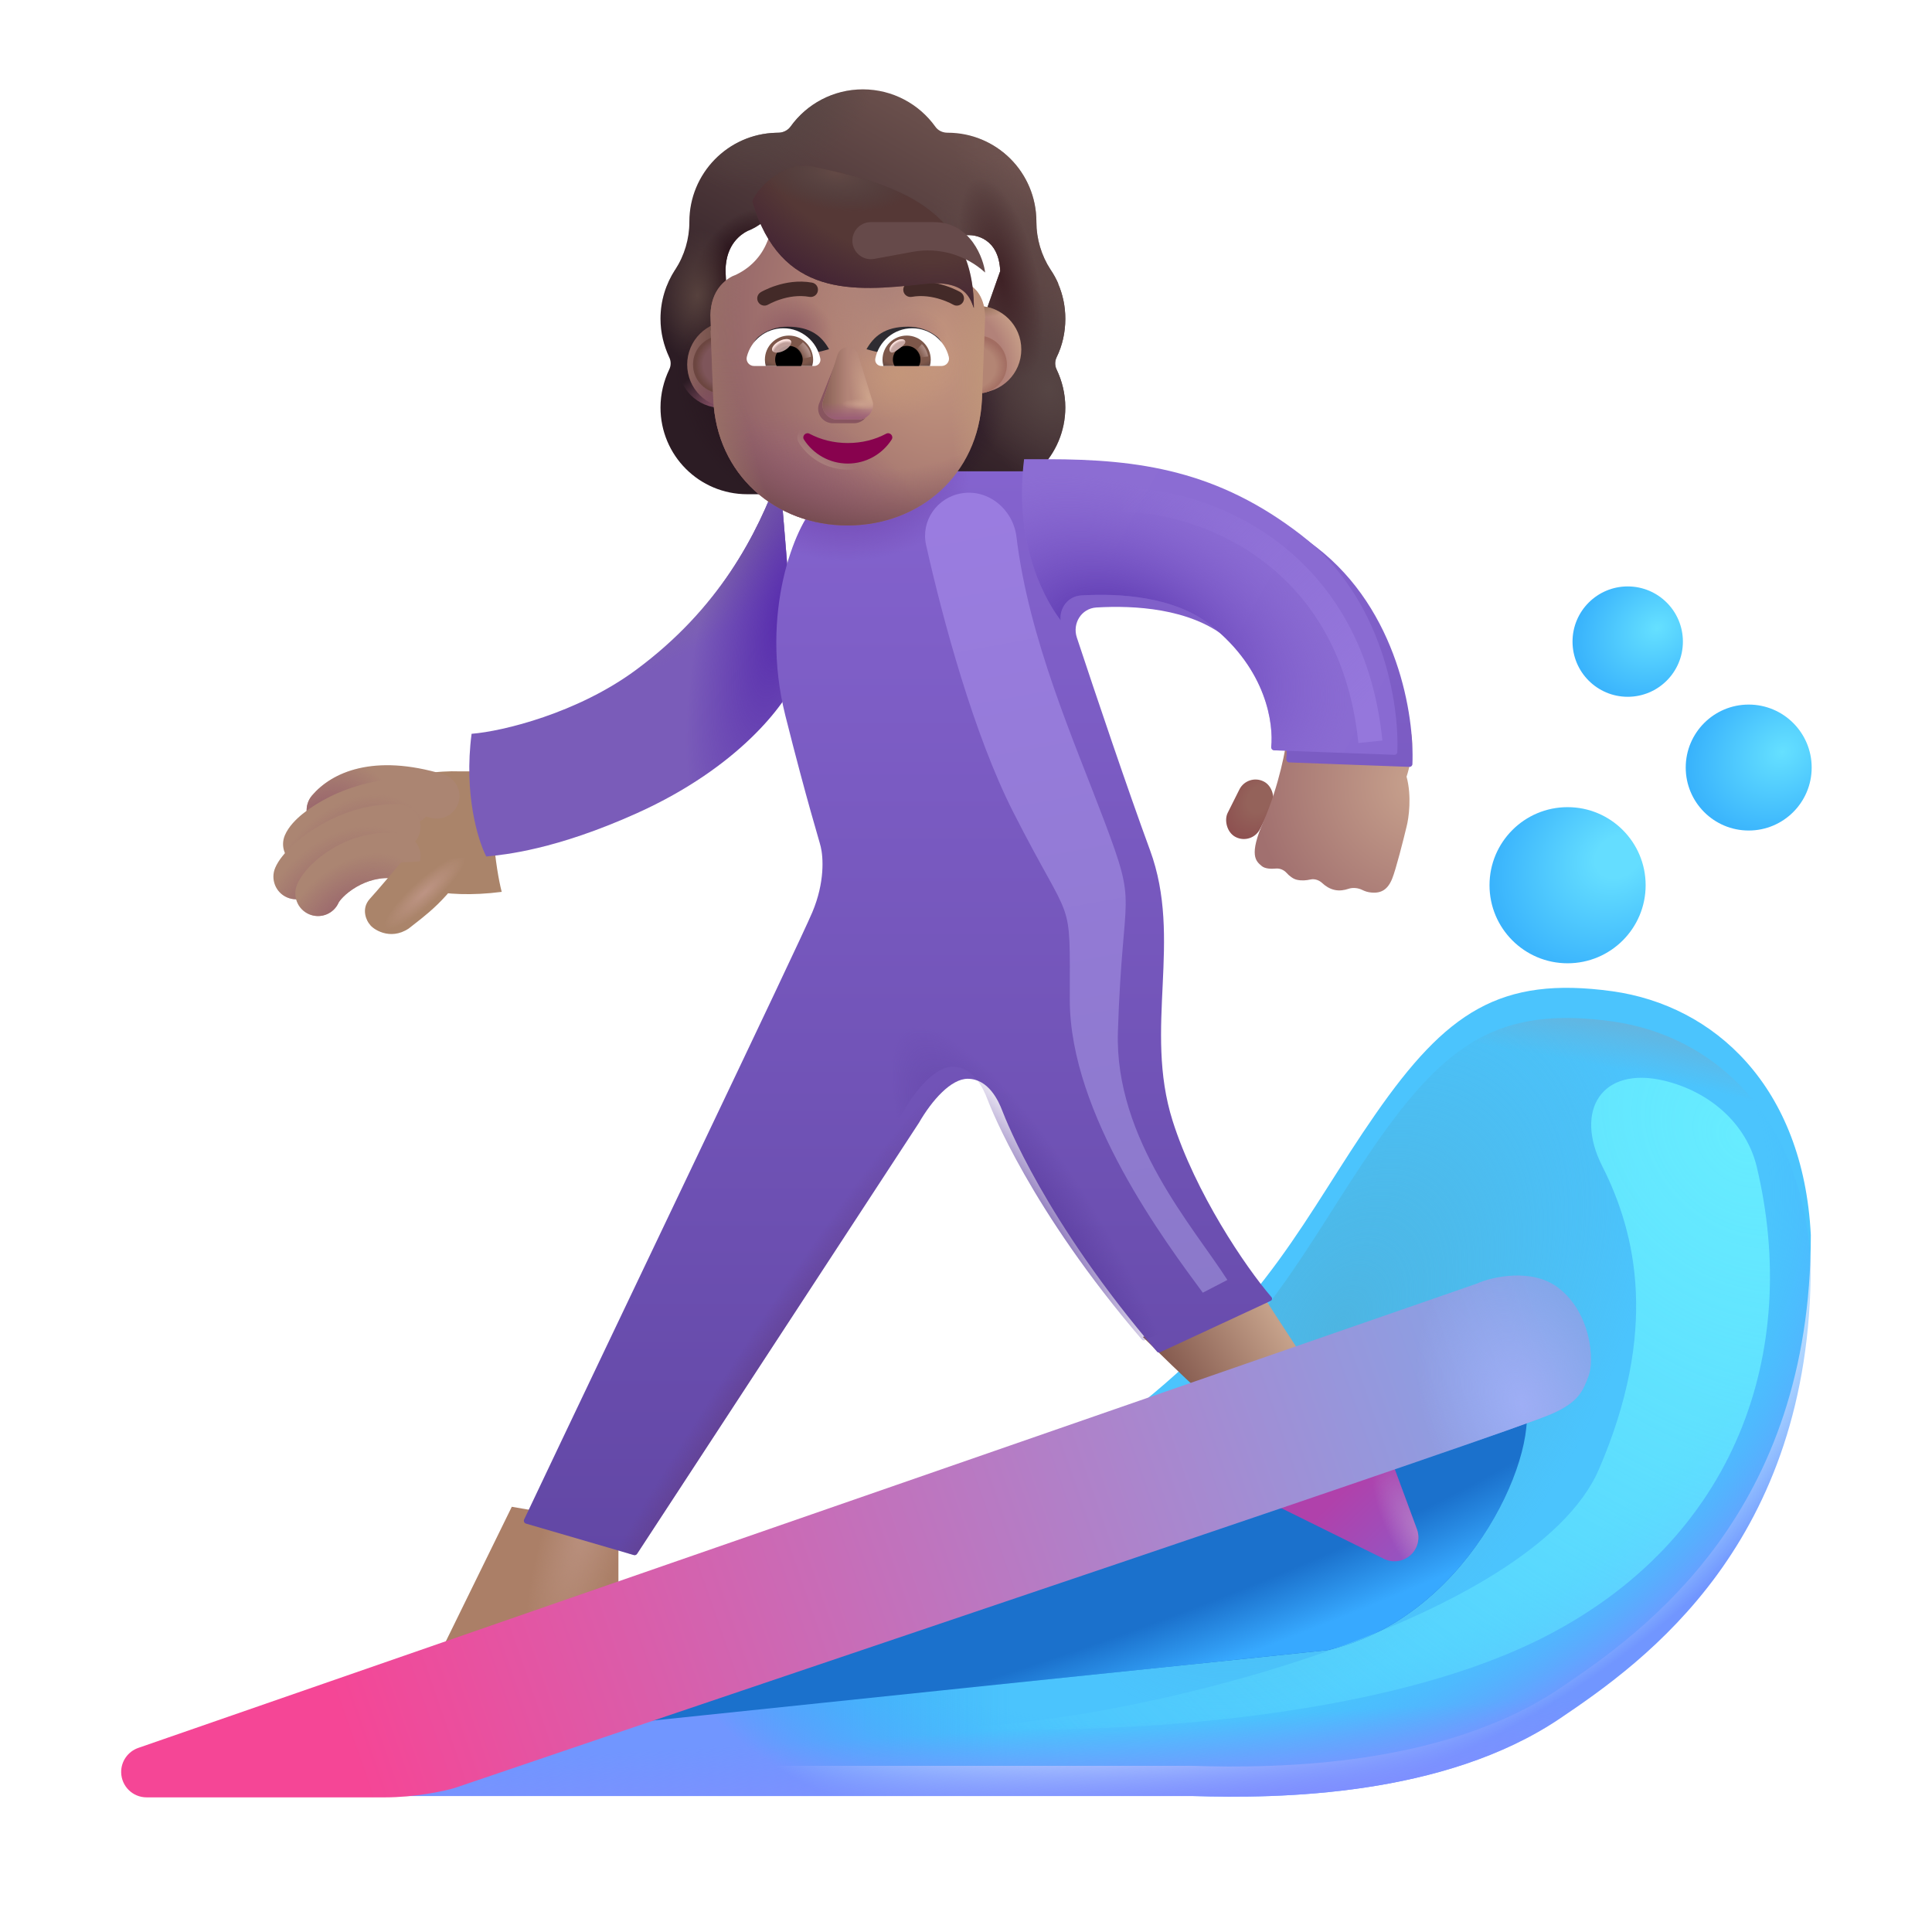
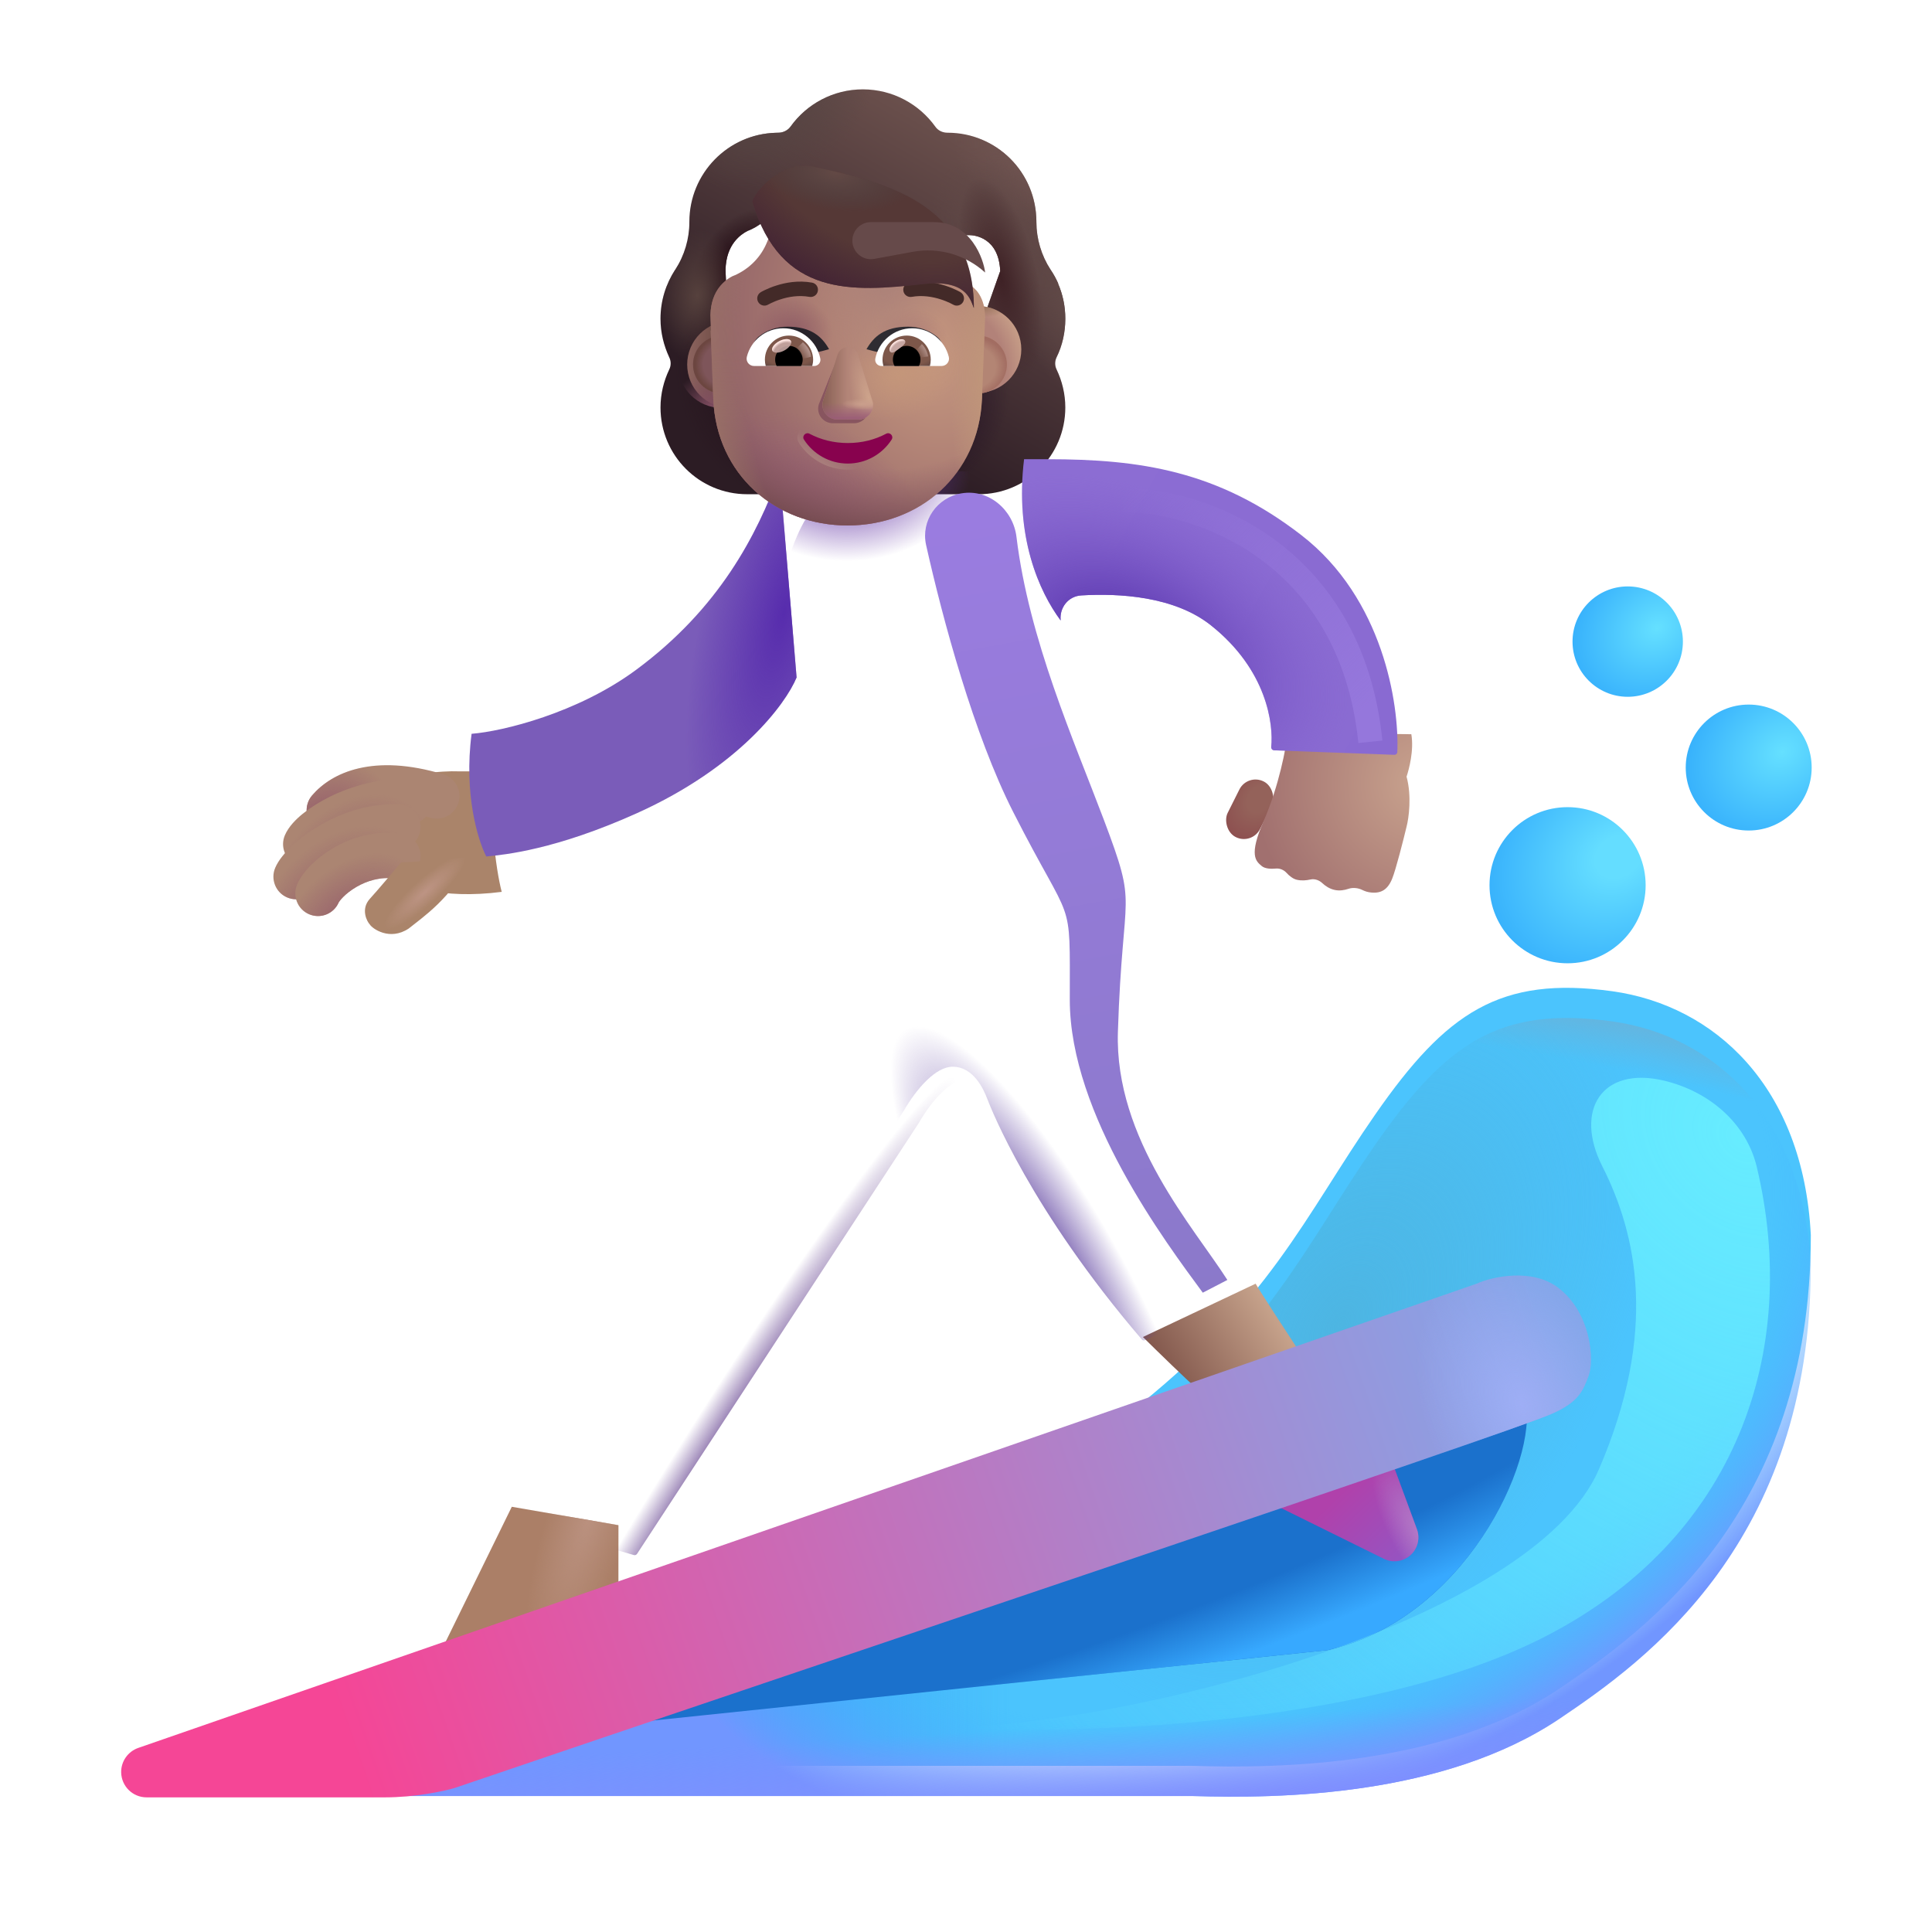
<svg xmlns="http://www.w3.org/2000/svg" width="320" height="320" viewBox="0 0 32 32" fill="none">
  <g filter="url(#filter0_i_3987_22998)">
    <path fill-rule="evenodd" clip-rule="evenodd" d="M17.251 6.667C17.346 6.473 17.395 6.256 17.395 6.03C17.395 5.821 17.352 5.626 17.275 5.447H17.278C17.242 5.366 17.201 5.29 17.152 5.218L17.151 5.217C16.998 4.982 16.916 4.706 16.916 4.426V4.422C16.916 3.608 16.256 2.948 15.443 2.948C15.362 2.948 15.285 2.912 15.24 2.845C14.973 2.474 14.535 2.23 14.042 2.23C13.55 2.23 13.111 2.474 12.845 2.845C12.8 2.908 12.723 2.948 12.642 2.948C12.629 2.948 12.616 2.949 12.604 2.949C11.808 2.969 11.168 3.621 11.168 4.422V4.426C11.168 4.706 11.087 4.982 10.934 5.217L10.932 5.218C10.78 5.453 10.69 5.728 10.69 6.03C10.69 6.261 10.744 6.473 10.834 6.667C10.866 6.731 10.866 6.807 10.834 6.871C10.744 7.06 10.69 7.273 10.69 7.499C10.69 8.294 11.331 8.936 12.127 8.936H15.958C16.754 8.936 17.395 8.294 17.395 7.499C17.395 7.273 17.341 7.06 17.251 6.871C17.219 6.807 17.219 6.731 17.251 6.667ZM11.776 5.474H11.771L12.306 6.526C12.361 7.777 12.85 6.526 14.042 6.526C15.235 6.526 15.755 7.919 15.81 6.667L16.317 5.24C16.294 4.684 15.891 4.645 15.81 4.645H14.373C13.805 4.645 13.269 4.367 12.949 3.898C12.894 3.82 12.779 3.834 12.743 3.921L12.706 4.007C12.605 4.258 12.413 4.449 12.175 4.558C12.168 4.561 12.16 4.564 12.152 4.567C12.144 4.571 12.136 4.574 12.129 4.577C12.024 4.631 11.776 4.795 11.767 5.219L11.772 5.356L11.776 5.474Z" fill="url(#paint0_linear_3987_22998)" />
    <path fill-rule="evenodd" clip-rule="evenodd" d="M17.251 6.667C17.346 6.473 17.395 6.256 17.395 6.03C17.395 5.821 17.352 5.626 17.275 5.447H17.278C17.242 5.366 17.201 5.29 17.152 5.218L17.151 5.217C16.998 4.982 16.916 4.706 16.916 4.426V4.422C16.916 3.608 16.256 2.948 15.443 2.948C15.362 2.948 15.285 2.912 15.24 2.845C14.973 2.474 14.535 2.23 14.042 2.23C13.55 2.23 13.111 2.474 12.845 2.845C12.8 2.908 12.723 2.948 12.642 2.948C12.629 2.948 12.616 2.949 12.604 2.949C11.808 2.969 11.168 3.621 11.168 4.422V4.426C11.168 4.706 11.087 4.982 10.934 5.217L10.932 5.218C10.78 5.453 10.69 5.728 10.69 6.03C10.69 6.261 10.744 6.473 10.834 6.667C10.866 6.731 10.866 6.807 10.834 6.871C10.744 7.06 10.69 7.273 10.69 7.499C10.69 8.294 11.331 8.936 12.127 8.936H15.958C16.754 8.936 17.395 8.294 17.395 7.499C17.395 7.273 17.341 7.06 17.251 6.871C17.219 6.807 17.219 6.731 17.251 6.667ZM11.776 5.474H11.771L12.306 6.526C12.361 7.777 12.85 6.526 14.042 6.526C15.235 6.526 15.755 7.919 15.81 6.667L16.317 5.24C16.294 4.684 15.891 4.645 15.81 4.645H14.373C13.805 4.645 13.269 4.367 12.949 3.898C12.894 3.82 12.779 3.834 12.743 3.921L12.706 4.007C12.605 4.258 12.413 4.449 12.175 4.558C12.168 4.561 12.16 4.564 12.152 4.567C12.144 4.571 12.136 4.574 12.129 4.577C12.024 4.631 11.776 4.795 11.767 5.219L11.772 5.356L11.776 5.474Z" fill="url(#paint1_radial_3987_22998)" />
    <path fill-rule="evenodd" clip-rule="evenodd" d="M17.251 6.667C17.346 6.473 17.395 6.256 17.395 6.03C17.395 5.821 17.352 5.626 17.275 5.447H17.278C17.242 5.366 17.201 5.29 17.152 5.218L17.151 5.217C16.998 4.982 16.916 4.706 16.916 4.426V4.422C16.916 3.608 16.256 2.948 15.443 2.948C15.362 2.948 15.285 2.912 15.24 2.845C14.973 2.474 14.535 2.23 14.042 2.23C13.55 2.23 13.111 2.474 12.845 2.845C12.8 2.908 12.723 2.948 12.642 2.948C12.629 2.948 12.616 2.949 12.604 2.949C11.808 2.969 11.168 3.621 11.168 4.422V4.426C11.168 4.706 11.087 4.982 10.934 5.217L10.932 5.218C10.78 5.453 10.69 5.728 10.69 6.03C10.69 6.261 10.744 6.473 10.834 6.667C10.866 6.731 10.866 6.807 10.834 6.871C10.744 7.06 10.69 7.273 10.69 7.499C10.69 8.294 11.331 8.936 12.127 8.936H15.958C16.754 8.936 17.395 8.294 17.395 7.499C17.395 7.273 17.341 7.06 17.251 6.871C17.219 6.807 17.219 6.731 17.251 6.667ZM11.776 5.474H11.771L12.306 6.526C12.361 7.777 12.85 6.526 14.042 6.526C15.235 6.526 15.755 7.919 15.81 6.667L16.317 5.24C16.294 4.684 15.891 4.645 15.81 4.645H14.373C13.805 4.645 13.269 4.367 12.949 3.898C12.894 3.82 12.779 3.834 12.743 3.921L12.706 4.007C12.605 4.258 12.413 4.449 12.175 4.558C12.168 4.561 12.16 4.564 12.152 4.567C12.144 4.571 12.136 4.574 12.129 4.577C12.024 4.631 11.776 4.795 11.767 5.219L11.772 5.356L11.776 5.474Z" fill="url(#paint2_radial_3987_22998)" />
    <path fill-rule="evenodd" clip-rule="evenodd" d="M17.251 6.667C17.346 6.473 17.395 6.256 17.395 6.03C17.395 5.821 17.352 5.626 17.275 5.447H17.278C17.242 5.366 17.201 5.29 17.152 5.218L17.151 5.217C16.998 4.982 16.916 4.706 16.916 4.426V4.422C16.916 3.608 16.256 2.948 15.443 2.948C15.362 2.948 15.285 2.912 15.24 2.845C14.973 2.474 14.535 2.23 14.042 2.23C13.55 2.23 13.111 2.474 12.845 2.845C12.8 2.908 12.723 2.948 12.642 2.948C12.629 2.948 12.616 2.949 12.604 2.949C11.808 2.969 11.168 3.621 11.168 4.422V4.426C11.168 4.706 11.087 4.982 10.934 5.217L10.932 5.218C10.78 5.453 10.69 5.728 10.69 6.03C10.69 6.261 10.744 6.473 10.834 6.667C10.866 6.731 10.866 6.807 10.834 6.871C10.744 7.06 10.69 7.273 10.69 7.499C10.69 8.294 11.331 8.936 12.127 8.936H15.958C16.754 8.936 17.395 8.294 17.395 7.499C17.395 7.273 17.341 7.06 17.251 6.871C17.219 6.807 17.219 6.731 17.251 6.667ZM11.776 5.474H11.771L12.306 6.526C12.361 7.777 12.85 6.526 14.042 6.526C15.235 6.526 15.755 7.919 15.81 6.667L16.317 5.24C16.294 4.684 15.891 4.645 15.81 4.645H14.373C13.805 4.645 13.269 4.367 12.949 3.898C12.894 3.82 12.779 3.834 12.743 3.921L12.706 4.007C12.605 4.258 12.413 4.449 12.175 4.558C12.168 4.561 12.16 4.564 12.152 4.567C12.144 4.571 12.136 4.574 12.129 4.577C12.024 4.631 11.776 4.795 11.767 5.219L11.772 5.356L11.776 5.474Z" fill="url(#paint3_radial_3987_22998)" />
    <path fill-rule="evenodd" clip-rule="evenodd" d="M17.251 6.667C17.346 6.473 17.395 6.256 17.395 6.03C17.395 5.821 17.352 5.626 17.275 5.447H17.278C17.242 5.366 17.201 5.29 17.152 5.218L17.151 5.217C16.998 4.982 16.916 4.706 16.916 4.426V4.422C16.916 3.608 16.256 2.948 15.443 2.948C15.362 2.948 15.285 2.912 15.24 2.845C14.973 2.474 14.535 2.23 14.042 2.23C13.55 2.23 13.111 2.474 12.845 2.845C12.8 2.908 12.723 2.948 12.642 2.948C12.629 2.948 12.616 2.949 12.604 2.949C11.808 2.969 11.168 3.621 11.168 4.422V4.426C11.168 4.706 11.087 4.982 10.934 5.217L10.932 5.218C10.78 5.453 10.69 5.728 10.69 6.03C10.69 6.261 10.744 6.473 10.834 6.667C10.866 6.731 10.866 6.807 10.834 6.871C10.744 7.06 10.69 7.273 10.69 7.499C10.69 8.294 11.331 8.936 12.127 8.936H15.958C16.754 8.936 17.395 8.294 17.395 7.499C17.395 7.273 17.341 7.06 17.251 6.871C17.219 6.807 17.219 6.731 17.251 6.667ZM11.776 5.474H11.771L12.306 6.526C12.361 7.777 12.85 6.526 14.042 6.526C15.235 6.526 15.755 7.919 15.81 6.667L16.317 5.24C16.294 4.684 15.891 4.645 15.81 4.645H14.373C13.805 4.645 13.269 4.367 12.949 3.898C12.894 3.82 12.779 3.834 12.743 3.921L12.706 4.007C12.605 4.258 12.413 4.449 12.175 4.558C12.168 4.561 12.16 4.564 12.152 4.567C12.144 4.571 12.136 4.574 12.129 4.577C12.024 4.631 11.776 4.795 11.767 5.219L11.772 5.356L11.776 5.474Z" fill="url(#paint4_radial_3987_22998)" />
    <path fill-rule="evenodd" clip-rule="evenodd" d="M17.251 6.667C17.346 6.473 17.395 6.256 17.395 6.03C17.395 5.821 17.352 5.626 17.275 5.447H17.278C17.242 5.366 17.201 5.29 17.152 5.218L17.151 5.217C16.998 4.982 16.916 4.706 16.916 4.426V4.422C16.916 3.608 16.256 2.948 15.443 2.948C15.362 2.948 15.285 2.912 15.24 2.845C14.973 2.474 14.535 2.23 14.042 2.23C13.55 2.23 13.111 2.474 12.845 2.845C12.8 2.908 12.723 2.948 12.642 2.948C12.629 2.948 12.616 2.949 12.604 2.949C11.808 2.969 11.168 3.621 11.168 4.422V4.426C11.168 4.706 11.087 4.982 10.934 5.217L10.932 5.218C10.78 5.453 10.69 5.728 10.69 6.03C10.69 6.261 10.744 6.473 10.834 6.667C10.866 6.731 10.866 6.807 10.834 6.871C10.744 7.06 10.69 7.273 10.69 7.499C10.69 8.294 11.331 8.936 12.127 8.936H15.958C16.754 8.936 17.395 8.294 17.395 7.499C17.395 7.273 17.341 7.06 17.251 6.871C17.219 6.807 17.219 6.731 17.251 6.667ZM11.776 5.474H11.771L12.306 6.526C12.361 7.777 12.85 6.526 14.042 6.526C15.235 6.526 15.755 7.919 15.81 6.667L16.317 5.24C16.294 4.684 15.891 4.645 15.81 4.645H14.373C13.805 4.645 13.269 4.367 12.949 3.898C12.894 3.82 12.779 3.834 12.743 3.921L12.706 4.007C12.605 4.258 12.413 4.449 12.175 4.558C12.168 4.561 12.16 4.564 12.152 4.567C12.144 4.571 12.136 4.574 12.129 4.577C12.024 4.631 11.776 4.795 11.767 5.219L11.772 5.356L11.776 5.474Z" fill="url(#paint5_radial_3987_22998)" />
    <path fill-rule="evenodd" clip-rule="evenodd" d="M17.251 6.667C17.346 6.473 17.395 6.256 17.395 6.03C17.395 5.821 17.352 5.626 17.275 5.447H17.278C17.242 5.366 17.201 5.29 17.152 5.218L17.151 5.217C16.998 4.982 16.916 4.706 16.916 4.426V4.422C16.916 3.608 16.256 2.948 15.443 2.948C15.362 2.948 15.285 2.912 15.24 2.845C14.973 2.474 14.535 2.23 14.042 2.23C13.55 2.23 13.111 2.474 12.845 2.845C12.8 2.908 12.723 2.948 12.642 2.948C12.629 2.948 12.616 2.949 12.604 2.949C11.808 2.969 11.168 3.621 11.168 4.422V4.426C11.168 4.706 11.087 4.982 10.934 5.217L10.932 5.218C10.78 5.453 10.69 5.728 10.69 6.03C10.69 6.261 10.744 6.473 10.834 6.667C10.866 6.731 10.866 6.807 10.834 6.871C10.744 7.06 10.69 7.273 10.69 7.499C10.69 8.294 11.331 8.936 12.127 8.936H15.958C16.754 8.936 17.395 8.294 17.395 7.499C17.395 7.273 17.341 7.06 17.251 6.871C17.219 6.807 17.219 6.731 17.251 6.667ZM11.776 5.474H11.771L12.306 6.526C12.361 7.777 12.85 6.526 14.042 6.526C15.235 6.526 15.755 7.919 15.81 6.667L16.317 5.24C16.294 4.684 15.891 4.645 15.81 4.645H14.373C13.805 4.645 13.269 4.367 12.949 3.898C12.894 3.82 12.779 3.834 12.743 3.921L12.706 4.007C12.605 4.258 12.413 4.449 12.175 4.558C12.168 4.561 12.16 4.564 12.152 4.567C12.144 4.571 12.136 4.574 12.129 4.577C12.024 4.631 11.776 4.795 11.767 5.219L11.772 5.356L11.776 5.474Z" fill="url(#paint6_radial_3987_22998)" />
    <path fill-rule="evenodd" clip-rule="evenodd" d="M17.251 6.667C17.346 6.473 17.395 6.256 17.395 6.03C17.395 5.821 17.352 5.626 17.275 5.447H17.278C17.242 5.366 17.201 5.29 17.152 5.218L17.151 5.217C16.998 4.982 16.916 4.706 16.916 4.426V4.422C16.916 3.608 16.256 2.948 15.443 2.948C15.362 2.948 15.285 2.912 15.24 2.845C14.973 2.474 14.535 2.23 14.042 2.23C13.55 2.23 13.111 2.474 12.845 2.845C12.8 2.908 12.723 2.948 12.642 2.948C12.629 2.948 12.616 2.949 12.604 2.949C11.808 2.969 11.168 3.621 11.168 4.422V4.426C11.168 4.706 11.087 4.982 10.934 5.217L10.932 5.218C10.78 5.453 10.69 5.728 10.69 6.03C10.69 6.261 10.744 6.473 10.834 6.667C10.866 6.731 10.866 6.807 10.834 6.871C10.744 7.06 10.69 7.273 10.69 7.499C10.69 8.294 11.331 8.936 12.127 8.936H15.958C16.754 8.936 17.395 8.294 17.395 7.499C17.395 7.273 17.341 7.06 17.251 6.871C17.219 6.807 17.219 6.731 17.251 6.667ZM11.776 5.474H11.771L12.306 6.526C12.361 7.777 12.85 6.526 14.042 6.526C15.235 6.526 15.755 7.919 15.81 6.667L16.317 5.24C16.294 4.684 15.891 4.645 15.81 4.645H14.373C13.805 4.645 13.269 4.367 12.949 3.898C12.894 3.82 12.779 3.834 12.743 3.921L12.706 4.007C12.605 4.258 12.413 4.449 12.175 4.558C12.168 4.561 12.16 4.564 12.152 4.567C12.144 4.571 12.136 4.574 12.129 4.577C12.024 4.631 11.776 4.795 11.767 5.219L11.772 5.356L11.776 5.474Z" fill="url(#paint7_radial_3987_22998)" />
-     <path fill-rule="evenodd" clip-rule="evenodd" d="M17.251 6.667C17.346 6.473 17.395 6.256 17.395 6.03C17.395 5.821 17.352 5.626 17.275 5.447H17.278C17.242 5.366 17.201 5.29 17.152 5.218L17.151 5.217C16.998 4.982 16.916 4.706 16.916 4.426V4.422C16.916 3.608 16.256 2.948 15.443 2.948C15.362 2.948 15.285 2.912 15.24 2.845C14.973 2.474 14.535 2.23 14.042 2.23C13.55 2.23 13.111 2.474 12.845 2.845C12.8 2.908 12.723 2.948 12.642 2.948C12.629 2.948 12.616 2.949 12.604 2.949C11.808 2.969 11.168 3.621 11.168 4.422V4.426C11.168 4.706 11.087 4.982 10.934 5.217L10.932 5.218C10.78 5.453 10.69 5.728 10.69 6.03C10.69 6.261 10.744 6.473 10.834 6.667C10.866 6.731 10.866 6.807 10.834 6.871C10.744 7.06 10.69 7.273 10.69 7.499C10.69 8.294 11.331 8.936 12.127 8.936H15.958C16.754 8.936 17.395 8.294 17.395 7.499C17.395 7.273 17.341 7.06 17.251 6.871C17.219 6.807 17.219 6.731 17.251 6.667ZM11.776 5.474H11.771L12.306 6.526C12.361 7.777 12.85 6.526 14.042 6.526C15.235 6.526 15.755 7.919 15.81 6.667L16.317 5.24C16.294 4.684 15.891 4.645 15.81 4.645H14.373C13.805 4.645 13.269 4.367 12.949 3.898C12.894 3.82 12.779 3.834 12.743 3.921L12.706 4.007C12.605 4.258 12.413 4.449 12.175 4.558C12.168 4.561 12.16 4.564 12.152 4.567C12.144 4.571 12.136 4.574 12.129 4.577C12.024 4.631 11.776 4.795 11.767 5.219L11.772 5.356L11.776 5.474Z" fill="url(#paint8_radial_3987_22998)" />
    <path fill-rule="evenodd" clip-rule="evenodd" d="M17.251 6.667C17.346 6.473 17.395 6.256 17.395 6.03C17.395 5.821 17.352 5.626 17.275 5.447H17.278C17.242 5.366 17.201 5.29 17.152 5.218L17.151 5.217C16.998 4.982 16.916 4.706 16.916 4.426V4.422C16.916 3.608 16.256 2.948 15.443 2.948C15.362 2.948 15.285 2.912 15.24 2.845C14.973 2.474 14.535 2.23 14.042 2.23C13.55 2.23 13.111 2.474 12.845 2.845C12.8 2.908 12.723 2.948 12.642 2.948C12.629 2.948 12.616 2.949 12.604 2.949C11.808 2.969 11.168 3.621 11.168 4.422V4.426C11.168 4.706 11.087 4.982 10.934 5.217L10.932 5.218C10.78 5.453 10.69 5.728 10.69 6.03C10.69 6.261 10.744 6.473 10.834 6.667C10.866 6.731 10.866 6.807 10.834 6.871C10.744 7.06 10.69 7.273 10.69 7.499C10.69 8.294 11.331 8.936 12.127 8.936H15.958C16.754 8.936 17.395 8.294 17.395 7.499C17.395 7.273 17.341 7.06 17.251 6.871C17.219 6.807 17.219 6.731 17.251 6.667ZM11.776 5.474H11.771L12.306 6.526C12.361 7.777 12.85 6.526 14.042 6.526C15.235 6.526 15.755 7.919 15.81 6.667L16.317 5.24C16.294 4.684 15.891 4.645 15.81 4.645H14.373C13.805 4.645 13.269 4.367 12.949 3.898C12.894 3.82 12.779 3.834 12.743 3.921L12.706 4.007C12.605 4.258 12.413 4.449 12.175 4.558C12.168 4.561 12.16 4.564 12.152 4.567C12.144 4.571 12.136 4.574 12.129 4.577C12.024 4.631 11.776 4.795 11.767 5.219L11.772 5.356L11.776 5.474Z" fill="url(#paint9_radial_3987_22998)" />
    <path fill-rule="evenodd" clip-rule="evenodd" d="M17.251 6.667C17.346 6.473 17.395 6.256 17.395 6.03C17.395 5.821 17.352 5.626 17.275 5.447H17.278C17.242 5.366 17.201 5.29 17.152 5.218L17.151 5.217C16.998 4.982 16.916 4.706 16.916 4.426V4.422C16.916 3.608 16.256 2.948 15.443 2.948C15.362 2.948 15.285 2.912 15.24 2.845C14.973 2.474 14.535 2.23 14.042 2.23C13.55 2.23 13.111 2.474 12.845 2.845C12.8 2.908 12.723 2.948 12.642 2.948C12.629 2.948 12.616 2.949 12.604 2.949C11.808 2.969 11.168 3.621 11.168 4.422V4.426C11.168 4.706 11.087 4.982 10.934 5.217L10.932 5.218C10.78 5.453 10.69 5.728 10.69 6.03C10.69 6.261 10.744 6.473 10.834 6.667C10.866 6.731 10.866 6.807 10.834 6.871C10.744 7.06 10.69 7.273 10.69 7.499C10.69 8.294 11.331 8.936 12.127 8.936H15.958C16.754 8.936 17.395 8.294 17.395 7.499C17.395 7.273 17.341 7.06 17.251 6.871C17.219 6.807 17.219 6.731 17.251 6.667ZM11.776 5.474H11.771L12.306 6.526C12.361 7.777 12.85 6.526 14.042 6.526C15.235 6.526 15.755 7.919 15.81 6.667L16.317 5.24C16.294 4.684 15.891 4.645 15.81 4.645H14.373C13.805 4.645 13.269 4.367 12.949 3.898C12.894 3.82 12.779 3.834 12.743 3.921L12.706 4.007C12.605 4.258 12.413 4.449 12.175 4.558C12.168 4.561 12.16 4.564 12.152 4.567C12.144 4.571 12.136 4.574 12.129 4.577C12.024 4.631 11.776 4.795 11.767 5.219L11.772 5.356L11.776 5.474Z" fill="url(#paint10_radial_3987_22998)" />
    <path fill-rule="evenodd" clip-rule="evenodd" d="M17.251 6.667C17.346 6.473 17.395 6.256 17.395 6.03C17.395 5.821 17.352 5.626 17.275 5.447H17.278C17.242 5.366 17.201 5.29 17.152 5.218L17.151 5.217C16.998 4.982 16.916 4.706 16.916 4.426V4.422C16.916 3.608 16.256 2.948 15.443 2.948C15.362 2.948 15.285 2.912 15.24 2.845C14.973 2.474 14.535 2.23 14.042 2.23C13.55 2.23 13.111 2.474 12.845 2.845C12.8 2.908 12.723 2.948 12.642 2.948C12.629 2.948 12.616 2.949 12.604 2.949C11.808 2.969 11.168 3.621 11.168 4.422V4.426C11.168 4.706 11.087 4.982 10.934 5.217L10.932 5.218C10.78 5.453 10.69 5.728 10.69 6.03C10.69 6.261 10.744 6.473 10.834 6.667C10.866 6.731 10.866 6.807 10.834 6.871C10.744 7.06 10.69 7.273 10.69 7.499C10.69 8.294 11.331 8.936 12.127 8.936H15.958C16.754 8.936 17.395 8.294 17.395 7.499C17.395 7.273 17.341 7.06 17.251 6.871C17.219 6.807 17.219 6.731 17.251 6.667ZM11.776 5.474H11.771L12.306 6.526C12.361 7.777 12.85 6.526 14.042 6.526C15.235 6.526 15.755 7.919 15.81 6.667L16.317 5.24C16.294 4.684 15.891 4.645 15.81 4.645H14.373C13.805 4.645 13.269 4.367 12.949 3.898C12.894 3.82 12.779 3.834 12.743 3.921L12.706 4.007C12.605 4.258 12.413 4.449 12.175 4.558C12.168 4.561 12.16 4.564 12.152 4.567C12.144 4.571 12.136 4.574 12.129 4.577C12.024 4.631 11.776 4.795 11.767 5.219L11.772 5.356L11.776 5.474Z" fill="url(#paint11_radial_3987_22998)" />
  </g>
  <g filter="url(#filter1_i_3987_22998)">
    <path d="M19.751 29.748H6.016C9.449 28.422 16.785 25.402 18.672 23.93C21.032 22.089 21.61 20.639 22.782 18.954C23.954 17.269 24.844 16.661 26.704 16.918C28.395 17.153 29.868 18.493 29.993 20.957C29.993 25.551 27.254 27.513 25.829 28.469C23.922 29.748 21.204 29.795 19.751 29.748Z" fill="#4BC4FD" />
    <path d="M19.751 29.748H6.016C9.449 28.422 16.785 25.402 18.672 23.93C21.032 22.089 21.61 20.639 22.782 18.954C23.954 17.269 24.844 16.661 26.704 16.918C28.395 17.153 29.868 18.493 29.993 20.957C29.993 25.551 27.254 27.513 25.829 28.469C23.922 29.748 21.204 29.795 19.751 29.748Z" fill="url(#paint12_linear_3987_22998)" />
  </g>
  <path d="M19.751 29.748H6.016C9.449 28.422 16.785 25.402 18.672 23.93C21.032 22.089 21.61 20.639 22.782 18.954C23.954 17.269 24.844 16.661 26.704 16.918C28.395 17.153 29.868 18.493 29.993 20.957C29.993 25.551 27.254 27.513 25.829 28.469C23.922 29.748 21.204 29.795 19.751 29.748Z" fill="url(#paint13_radial_3987_22998)" />
  <path d="M19.751 29.748H6.016C9.449 28.422 16.785 25.402 18.672 23.93C21.032 22.089 21.61 20.639 22.782 18.954C23.954 17.269 24.844 16.661 26.704 16.918C28.395 17.153 29.868 18.493 29.993 20.957C29.993 25.551 27.254 27.513 25.829 28.469C23.922 29.748 21.204 29.795 19.751 29.748Z" fill="url(#paint14_linear_3987_22998)" />
  <path d="M19.751 29.748H6.016C9.449 28.422 16.785 25.402 18.672 23.93C21.032 22.089 21.61 20.639 22.782 18.954C23.954 17.269 24.844 16.661 26.704 16.918C28.395 17.153 29.868 18.493 29.993 20.957C29.993 25.551 27.254 27.513 25.829 28.469C23.922 29.748 21.204 29.795 19.751 29.748Z" fill="url(#paint15_radial_3987_22998)" />
  <path d="M19.751 29.748H6.016C9.449 28.422 16.785 25.402 18.672 23.93C21.032 22.089 21.61 20.639 22.782 18.954C23.954 17.269 24.844 16.661 26.704 16.918C28.395 17.153 29.868 18.493 29.993 20.957C29.993 25.551 27.254 27.513 25.829 28.469C23.922 29.748 21.204 29.795 19.751 29.748Z" fill="url(#paint16_radial_3987_22998)" />
  <g filter="url(#filter2_f_3987_22998)">
    <path d="M21.985 27.332L7.61 28.832C12.297 26.593 19.547 24.426 21.985 22.645C23.811 21.311 24.881 21.446 25.266 23.207C25.485 24.207 24.235 26.832 21.985 27.332Z" fill="#1B71CC" />
    <path d="M21.985 27.332L7.61 28.832C12.297 26.593 19.547 24.426 21.985 22.645C23.811 21.311 24.881 21.446 25.266 23.207C25.485 24.207 24.235 26.832 21.985 27.332Z" fill="url(#paint17_radial_3987_22998)" />
  </g>
  <path d="M7.305 27.348L8.477 24.957L10.243 25.262V26.301L7.305 27.348Z" fill="#AB7F67" />
  <path d="M7.305 27.348L8.477 24.957L10.243 25.262V26.301L7.305 27.348Z" fill="url(#paint18_radial_3987_22998)" />
  <path d="M19.837 23.012C19.668 22.868 19.162 22.374 18.93 22.145L20.797 21.262C20.872 21.393 21.308 22.062 21.516 22.379L19.837 23.012Z" fill="url(#paint19_linear_3987_22998)" />
  <path d="M23.468 25.327L23.047 24.184L20.696 24.72L22.921 25.819C23.015 25.865 23.122 25.873 23.221 25.84C23.434 25.77 23.546 25.537 23.468 25.327Z" fill="url(#paint20_linear_3987_22998)" />
  <path d="M23.468 25.327L23.047 24.184L20.696 24.72L22.921 25.819C23.015 25.865 23.122 25.873 23.221 25.84C23.434 25.77 23.546 25.537 23.468 25.327Z" fill="url(#paint21_radial_3987_22998)" />
  <g filter="url(#filter3_i_3987_22998)">
    <path d="M24.458 21.262L2.29 28.951C2.118 29.011 2.003 29.175 2.007 29.358C2.012 29.587 2.199 29.77 2.428 29.77H6.376C6.863 29.77 7.344 29.671 7.532 29.614C13.454 27.598 24.938 23.754 25.708 23.415C26.151 23.219 26.219 23.036 26.313 22.787L26.313 22.786C26.407 22.536 26.36 21.754 25.813 21.332C25.376 20.995 24.708 21.148 24.458 21.262Z" fill="url(#paint22_linear_3987_22998)" />
    <path d="M24.458 21.262L2.29 28.951C2.118 29.011 2.003 29.175 2.007 29.358C2.012 29.587 2.199 29.77 2.428 29.77H6.376C6.863 29.77 7.344 29.671 7.532 29.614C13.454 27.598 24.938 23.754 25.708 23.415C26.151 23.219 26.219 23.036 26.313 22.787L26.313 22.786C26.407 22.536 26.36 21.754 25.813 21.332C25.376 20.995 24.708 21.148 24.458 21.262Z" fill="url(#paint23_radial_3987_22998)" />
  </g>
  <g filter="url(#filter4_i_3987_22998)">
    <circle cx="25.864" cy="14.762" r="1.293" fill="url(#paint24_radial_3987_22998)" />
  </g>
  <g filter="url(#filter5_i_3987_22998)">
    <circle cx="28.864" cy="12.813" r="1.043" fill="url(#paint25_radial_3987_22998)" />
  </g>
  <g filter="url(#filter6_i_3987_22998)">
    <circle cx="26.86" cy="10.727" r="0.914" fill="url(#paint26_radial_3987_22998)" />
  </g>
  <rect x="20.662" y="12.809" width="0.599" height="1.031" rx="0.299" transform="rotate(26.595 20.662 12.809)" fill="url(#paint27_radial_3987_22998)" />
  <g filter="url(#filter7_i_3987_22998)">
    <path d="M20.68 13.849C20.936 13.261 21.053 12.629 21.079 12.387L23.126 12.411C23.172 12.679 23.087 12.994 23.047 13.114C23.135 13.436 23.084 13.801 23.047 13.943C22.993 14.168 22.869 14.656 22.809 14.803C22.735 14.986 22.626 15.049 22.462 15.033C22.404 15.028 22.354 15.011 22.313 14.99C22.244 14.956 22.156 14.947 22.083 14.972C22.018 14.994 21.937 15.008 21.856 14.99C21.772 14.972 21.702 14.925 21.652 14.878C21.601 14.829 21.527 14.802 21.457 14.817C21.39 14.832 21.31 14.84 21.231 14.822C21.165 14.807 21.104 14.757 21.059 14.707C21.015 14.659 20.949 14.63 20.884 14.636C20.799 14.644 20.701 14.639 20.649 14.595C20.551 14.513 20.43 14.42 20.68 13.849Z" fill="url(#paint28_radial_3987_22998)" />
  </g>
  <path d="M7.602 12.776H8.196C8.09 13.445 8.208 14.384 8.31 14.772C7.304 14.903 6.673 14.664 6.454 14.526L6.345 13.065C6.676 12.809 7.321 12.765 7.602 12.776Z" fill="#AA846A" />
  <g filter="url(#filter8_i_3987_22998)">
    <path d="M10.684 11.696C9.717 12.41 8.48 12.713 7.961 12.754C7.83 13.754 8.068 14.525 8.204 14.786C8.505 14.758 9.352 14.676 10.704 14.067C12.383 13.31 13.162 12.263 13.344 11.821L13.063 8.434C12.688 9.465 12.059 10.68 10.684 11.696Z" fill="#7A5CB9" />
-     <path d="M10.684 11.696C9.717 12.41 8.48 12.713 7.961 12.754C7.83 13.754 8.068 14.525 8.204 14.786C8.505 14.758 9.352 14.676 10.704 14.067C12.383 13.31 13.162 12.263 13.344 11.821L13.063 8.434C12.688 9.465 12.059 10.68 10.684 11.696Z" fill="url(#paint29_radial_3987_22998)" />
    <path d="M10.684 11.696C9.717 12.41 8.48 12.713 7.961 12.754C7.83 13.754 8.068 14.525 8.204 14.786C8.505 14.758 9.352 14.676 10.704 14.067C12.383 13.31 13.162 12.263 13.344 11.821L13.063 8.434C12.688 9.465 12.059 10.68 10.684 11.696Z" fill="url(#paint30_radial_3987_22998)" />
  </g>
  <g filter="url(#filter9_i_3987_22998)">
-     <path d="M12.758 11.653C12.327 9.937 12.928 8.491 13.266 8.168L15.61 7.606H17.352C18.876 7.606 20.174 7.795 21.555 8.864C22.909 9.911 23.177 11.663 23.144 12.456C23.143 12.483 23.12 12.504 23.093 12.502L21.104 12.428C21.074 12.427 21.052 12.4 21.055 12.37C21.093 11.999 20.989 11.097 20.055 10.356C19.449 9.875 18.536 9.824 17.909 9.862C17.662 9.877 17.508 10.125 17.586 10.36C17.902 11.315 18.427 12.873 18.797 13.879C19.344 15.364 18.688 16.832 19.172 18.364C19.549 19.555 20.376 20.782 20.809 21.284C20.827 21.305 20.82 21.336 20.796 21.347L18.962 22.199C18.945 22.206 18.926 22.202 18.914 22.188C17.066 20.031 16.415 18.363 16.352 18.2C16.29 18.035 16.122 17.668 15.778 17.668C15.503 17.668 15.188 18.02 14.969 18.399L10.302 25.536C10.29 25.554 10.268 25.563 10.246 25.556L8.463 25.036C8.434 25.028 8.418 24.996 8.431 24.968C9.93 21.804 12.973 15.459 13.204 14.911C13.415 14.411 13.385 13.994 13.344 13.825C13.313 13.694 13.126 13.114 12.758 11.653Z" fill="url(#paint31_linear_3987_22998)" />
    <path d="M12.758 11.653C12.327 9.937 12.928 8.491 13.266 8.168L15.61 7.606H17.352C18.876 7.606 20.174 7.795 21.555 8.864C22.909 9.911 23.177 11.663 23.144 12.456C23.143 12.483 23.12 12.504 23.093 12.502L21.104 12.428C21.074 12.427 21.052 12.4 21.055 12.37C21.093 11.999 20.989 11.097 20.055 10.356C19.449 9.875 18.536 9.824 17.909 9.862C17.662 9.877 17.508 10.125 17.586 10.36C17.902 11.315 18.427 12.873 18.797 13.879C19.344 15.364 18.688 16.832 19.172 18.364C19.549 19.555 20.376 20.782 20.809 21.284C20.827 21.305 20.82 21.336 20.796 21.347L18.962 22.199C18.945 22.206 18.926 22.202 18.914 22.188C17.066 20.031 16.415 18.363 16.352 18.2C16.29 18.035 16.122 17.668 15.778 17.668C15.503 17.668 15.188 18.02 14.969 18.399L10.302 25.536C10.29 25.554 10.268 25.563 10.246 25.556L8.463 25.036C8.434 25.028 8.418 24.996 8.431 24.968C9.93 21.804 12.973 15.459 13.204 14.911C13.415 14.411 13.385 13.994 13.344 13.825C13.313 13.694 13.126 13.114 12.758 11.653Z" fill="url(#paint32_radial_3987_22998)" />
    <path d="M12.758 11.653C12.327 9.937 12.928 8.491 13.266 8.168L15.61 7.606H17.352C18.876 7.606 20.174 7.795 21.555 8.864C22.909 9.911 23.177 11.663 23.144 12.456C23.143 12.483 23.12 12.504 23.093 12.502L21.104 12.428C21.074 12.427 21.052 12.4 21.055 12.37C21.093 11.999 20.989 11.097 20.055 10.356C19.449 9.875 18.536 9.824 17.909 9.862C17.662 9.877 17.508 10.125 17.586 10.36C17.902 11.315 18.427 12.873 18.797 13.879C19.344 15.364 18.688 16.832 19.172 18.364C19.549 19.555 20.376 20.782 20.809 21.284C20.827 21.305 20.82 21.336 20.796 21.347L18.962 22.199C18.945 22.206 18.926 22.202 18.914 22.188C17.066 20.031 16.415 18.363 16.352 18.2C16.29 18.035 16.122 17.668 15.778 17.668C15.503 17.668 15.188 18.02 14.969 18.399L10.302 25.536C10.29 25.554 10.268 25.563 10.246 25.556L8.463 25.036C8.434 25.028 8.418 24.996 8.431 24.968C9.93 21.804 12.973 15.459 13.204 14.911C13.415 14.411 13.385 13.994 13.344 13.825C13.313 13.694 13.126 13.114 12.758 11.653Z" fill="url(#paint33_radial_3987_22998)" />
  </g>
  <path d="M12.758 11.653C12.327 9.937 12.928 8.491 13.266 8.168L15.61 7.606H17.352C18.876 7.606 20.174 7.795 21.555 8.864C22.909 9.911 23.177 11.663 23.144 12.456C23.143 12.483 23.12 12.504 23.093 12.502L21.104 12.428C21.074 12.427 21.052 12.4 21.055 12.37C21.093 11.999 20.989 11.097 20.055 10.356C19.449 9.875 18.536 9.824 17.909 9.862C17.662 9.877 17.508 10.125 17.586 10.36C17.902 11.315 18.427 12.873 18.797 13.879C19.344 15.364 18.688 16.832 19.172 18.364C19.549 19.555 20.376 20.782 20.809 21.284C20.827 21.305 20.82 21.336 20.796 21.347L18.962 22.199C18.945 22.206 18.926 22.202 18.914 22.188C17.066 20.031 16.415 18.363 16.352 18.2C16.29 18.035 16.122 17.668 15.778 17.668C15.503 17.668 15.188 18.02 14.969 18.399L10.302 25.536C10.29 25.554 10.268 25.563 10.246 25.556L8.463 25.036C8.434 25.028 8.418 24.996 8.431 24.968C9.93 21.804 12.973 15.459 13.204 14.911C13.415 14.411 13.385 13.994 13.344 13.825C13.313 13.694 13.126 13.114 12.758 11.653Z" fill="url(#paint34_radial_3987_22998)" />
  <path d="M17.568 10.277C17.545 10.07 17.69 9.875 17.909 9.862C18.536 9.824 19.449 9.875 20.055 10.356C20.989 11.097 21.093 11.999 21.055 12.37C21.052 12.4 21.074 12.427 21.104 12.428L23.092 12.502C23.12 12.504 23.143 12.483 23.144 12.456C23.177 11.663 22.909 9.911 21.555 8.864C20.174 7.795 18.876 7.606 17.352 7.606L16.962 7.606C16.805 8.891 17.212 9.799 17.568 10.277Z" fill="url(#paint35_linear_3987_22998)" />
  <path d="M17.568 10.277C17.545 10.07 17.69 9.875 17.909 9.862C18.536 9.824 19.449 9.875 20.055 10.356C20.989 11.097 21.093 11.999 21.055 12.37C21.052 12.4 21.074 12.427 21.104 12.428L23.092 12.502C23.12 12.504 23.143 12.483 23.144 12.456C23.177 11.663 22.909 9.911 21.555 8.864C20.174 7.795 18.876 7.606 17.352 7.606L16.962 7.606C16.805 8.891 17.212 9.799 17.568 10.277Z" fill="url(#paint36_radial_3987_22998)" />
  <path fill-rule="evenodd" clip-rule="evenodd" d="M7.127 13.544C6.186 13.26 5.832 13.553 5.739 13.663C5.604 13.82 5.367 13.838 5.21 13.704C5.053 13.569 5.034 13.332 5.169 13.175C5.497 12.792 6.183 12.476 7.343 12.825C7.541 12.885 7.654 13.094 7.594 13.293C7.534 13.491 7.325 13.603 7.127 13.544Z" fill="#AB8572" />
  <path fill-rule="evenodd" clip-rule="evenodd" d="M7.127 13.544C6.186 13.26 5.832 13.553 5.739 13.663C5.604 13.82 5.367 13.838 5.21 13.704C5.053 13.569 5.034 13.332 5.169 13.175C5.497 12.792 6.183 12.476 7.343 12.825C7.541 12.885 7.654 13.094 7.594 13.293C7.534 13.491 7.325 13.603 7.127 13.544Z" fill="url(#paint37_radial_3987_22998)" />
  <path fill-rule="evenodd" clip-rule="evenodd" d="M5.404 14.139C5.403 14.14 5.403 14.14 5.403 14.14C5.404 14.141 5.424 14.112 5.487 14.061C5.561 14.001 5.666 13.932 5.798 13.867C6.063 13.737 6.406 13.637 6.766 13.649C6.973 13.655 7.146 13.493 7.153 13.286C7.159 13.079 6.997 12.906 6.79 12.899C6.283 12.883 5.818 13.022 5.467 13.194C5.291 13.281 5.137 13.379 5.015 13.478C4.905 13.567 4.781 13.689 4.719 13.833C4.637 14.023 4.725 14.244 4.915 14.325C5.102 14.406 5.318 14.322 5.404 14.139Z" fill="#AB8572" />
  <path fill-rule="evenodd" clip-rule="evenodd" d="M5.404 14.139C5.403 14.14 5.403 14.14 5.403 14.14C5.404 14.141 5.424 14.112 5.487 14.061C5.561 14.001 5.666 13.932 5.798 13.867C6.063 13.737 6.406 13.637 6.766 13.649C6.973 13.655 7.146 13.493 7.153 13.286C7.159 13.079 6.997 12.906 6.79 12.899C6.283 12.883 5.818 13.022 5.467 13.194C5.291 13.281 5.137 13.379 5.015 13.478C4.905 13.567 4.781 13.689 4.719 13.833C4.637 14.023 4.725 14.244 4.915 14.325C5.102 14.406 5.318 14.322 5.404 14.139Z" fill="url(#paint38_radial_3987_22998)" />
  <path fill-rule="evenodd" clip-rule="evenodd" d="M5.25 14.667C5.247 14.671 5.246 14.672 5.248 14.668C5.166 14.858 4.946 14.946 4.755 14.864C4.565 14.783 4.477 14.562 4.559 14.372C4.614 14.243 4.723 14.119 4.829 14.018C4.944 13.908 5.093 13.793 5.266 13.69C5.61 13.483 6.077 13.304 6.602 13.321C6.809 13.327 6.972 13.501 6.965 13.707C6.959 13.915 6.786 14.077 6.579 14.07C6.237 14.06 5.91 14.178 5.652 14.333C5.524 14.409 5.419 14.491 5.345 14.562C5.285 14.619 5.258 14.656 5.25 14.667Z" fill="#AB8572" />
  <path fill-rule="evenodd" clip-rule="evenodd" d="M5.25 14.667C5.247 14.671 5.246 14.672 5.248 14.668C5.166 14.858 4.946 14.946 4.755 14.864C4.565 14.783 4.477 14.562 4.559 14.372C4.614 14.243 4.723 14.119 4.829 14.018C4.944 13.908 5.093 13.793 5.266 13.69C5.61 13.483 6.077 13.304 6.602 13.321C6.809 13.327 6.972 13.501 6.965 13.707C6.959 13.915 6.786 14.077 6.579 14.07C6.237 14.06 5.91 14.178 5.652 14.333C5.524 14.409 5.419 14.491 5.345 14.562C5.285 14.619 5.258 14.656 5.25 14.667Z" fill="url(#paint39_radial_3987_22998)" />
  <path fill-rule="evenodd" clip-rule="evenodd" d="M5.611 14.945C5.611 14.945 5.611 14.946 5.611 14.945C5.529 15.136 5.309 15.224 5.118 15.142C4.928 15.06 4.84 14.84 4.922 14.649C5.014 14.433 5.249 14.204 5.521 14.045C5.809 13.877 6.199 13.75 6.64 13.808C6.845 13.835 6.989 14.024 6.962 14.229C6.935 14.435 6.747 14.579 6.541 14.552C6.303 14.52 6.08 14.587 5.9 14.692C5.811 14.745 5.737 14.803 5.685 14.856C5.634 14.907 5.615 14.939 5.611 14.945Z" fill="#AB8572" />
  <path fill-rule="evenodd" clip-rule="evenodd" d="M5.611 14.945C5.611 14.945 5.611 14.946 5.611 14.945C5.529 15.136 5.309 15.224 5.118 15.142C4.928 15.06 4.84 14.84 4.922 14.649C5.014 14.433 5.249 14.204 5.521 14.045C5.809 13.877 6.199 13.75 6.64 13.808C6.845 13.835 6.989 14.024 6.962 14.229C6.935 14.435 6.747 14.579 6.541 14.552C6.303 14.52 6.08 14.587 5.9 14.692C5.811 14.745 5.737 14.803 5.685 14.856C5.634 14.907 5.615 14.939 5.611 14.945Z" fill="url(#paint40_radial_3987_22998)" />
  <path d="M6.126 14.887C6.251 14.75 6.524 14.426 6.645 14.282C6.876 14.282 7.557 14.215 7.844 14.184C7.454 14.899 7.005 15.188 6.77 15.379C6.454 15.59 6.165 15.379 6.126 15.313C6.079 15.266 5.969 15.059 6.126 14.887Z" fill="#AA846A" />
  <path d="M6.126 14.887C6.251 14.75 6.524 14.426 6.645 14.282C6.876 14.282 7.557 14.215 7.844 14.184C7.454 14.899 7.005 15.188 6.77 15.379C6.454 15.59 6.165 15.379 6.126 15.313C6.079 15.266 5.969 15.059 6.126 14.887Z" fill="url(#paint41_radial_3987_22998)" />
  <g filter="url(#filter10_f_3987_22998)">
    <path d="M26.485 24.332C27.466 22.054 27.111 20.446 26.54 19.319C26.066 18.383 26.537 17.657 27.558 17.898C28.295 18.072 28.922 18.592 29.098 19.329C29.819 22.354 28.785 25.511 25.516 27.145C22.566 28.62 17.662 28.739 15.579 28.614C18.579 28.614 25.383 26.892 26.485 24.332Z" fill="url(#paint42_radial_3987_22998)" />
  </g>
  <g filter="url(#filter11_f_3987_22998)">
    <path d="M16.782 13.45C16.131 12.169 15.616 10.265 15.339 9.027C15.25 8.625 15.521 8.238 15.927 8.171C16.374 8.096 16.782 8.442 16.836 8.893C17.042 10.591 17.788 12.266 18.282 13.575C18.86 15.106 18.594 14.637 18.516 17.09C18.459 18.872 19.782 20.34 20.329 21.2L19.922 21.411C19.313 20.583 17.719 18.465 17.719 16.559C17.719 14.768 17.782 15.419 16.782 13.45Z" fill="url(#paint43_linear_3987_22998)" />
  </g>
  <g filter="url(#filter12_f_3987_22998)">
    <path d="M18.594 8.286C19.803 8.265 22.376 9.114 22.698 12.286" stroke="url(#paint44_linear_3987_22998)" stroke-width="0.4" />
  </g>
  <g filter="url(#filter13_i_3987_22998)">
    <path d="M11.95 6.756C12.347 6.756 12.669 6.435 12.669 6.038C12.669 5.641 12.347 5.319 11.95 5.319C11.553 5.319 11.232 5.641 11.232 6.038C11.232 6.435 11.553 6.756 11.95 6.756Z" fill="url(#paint45_linear_3987_22998)" />
  </g>
  <path d="M11.95 6.756C12.347 6.756 12.669 6.435 12.669 6.038C12.669 5.641 12.347 5.319 11.95 5.319C11.553 5.319 11.232 5.641 11.232 6.038C11.232 6.435 11.553 6.756 11.95 6.756Z" fill="url(#paint46_radial_3987_22998)" />
  <g filter="url(#filter14_i_3987_22998)">
    <path d="M16.198 6.756C16.595 6.756 16.916 6.435 16.916 6.038C16.916 5.641 16.595 5.319 16.198 5.319C15.801 5.319 15.479 5.641 15.479 6.038C15.479 6.435 15.801 6.756 16.198 6.756Z" fill="url(#paint47_radial_3987_22998)" />
    <path d="M16.198 6.756C16.595 6.756 16.916 6.435 16.916 6.038C16.916 5.641 16.595 5.319 16.198 5.319C15.801 5.319 15.479 5.641 15.479 6.038C15.479 6.435 15.801 6.756 16.198 6.756Z" fill="url(#paint48_radial_3987_22998)" />
  </g>
  <g filter="url(#filter15_f_3987_22998)">
    <path d="M16.198 6.517C16.463 6.517 16.677 6.303 16.677 6.038C16.677 5.773 16.463 5.558 16.198 5.558C15.933 5.558 15.718 5.773 15.718 6.038C15.718 6.303 15.933 6.517 16.198 6.517Z" fill="#B38574" />
    <path d="M16.198 6.517C16.463 6.517 16.677 6.303 16.677 6.038C16.677 5.773 16.463 5.558 16.198 5.558C15.933 5.558 15.718 5.773 15.718 6.038C15.718 6.303 15.933 6.517 16.198 6.517Z" fill="url(#paint49_radial_3987_22998)" />
  </g>
  <g filter="url(#filter16_f_3987_22998)">
    <path d="M11.959 6.517C12.224 6.517 12.438 6.303 12.438 6.038C12.438 5.773 12.224 5.558 11.959 5.558C11.694 5.558 11.479 5.773 11.479 6.038C11.479 6.303 11.694 6.517 11.959 6.517Z" fill="#7E555A" />
    <path d="M11.959 6.517C12.224 6.517 12.438 6.303 12.438 6.038C12.438 5.773 12.224 5.558 11.959 5.558C11.694 5.558 11.479 5.773 11.479 6.038C11.479 6.303 11.694 6.517 11.959 6.517Z" fill="url(#paint50_radial_3987_22998)" />
  </g>
  <path d="M11.771 5.474H11.776L11.772 5.356L11.767 5.219C11.776 4.795 12.024 4.631 12.129 4.577C12.136 4.574 12.144 4.571 12.152 4.567C12.16 4.564 12.168 4.561 12.175 4.558C12.413 4.449 12.605 4.258 12.706 4.007L12.742 3.921C12.779 3.834 12.894 3.82 12.948 3.898C13.269 4.367 13.805 4.645 14.373 4.645H15.81C15.891 4.645 16.294 4.684 16.317 5.24L16.264 6.612C16.209 7.863 15.232 8.703 14.039 8.703C12.847 8.703 11.869 7.863 11.814 6.612L11.771 5.474Z" fill="url(#paint51_radial_3987_22998)" />
  <path d="M11.771 5.474H11.776L11.772 5.356L11.767 5.219C11.776 4.795 12.024 4.631 12.129 4.577C12.136 4.574 12.144 4.571 12.152 4.567C12.16 4.564 12.168 4.561 12.175 4.558C12.413 4.449 12.605 4.258 12.706 4.007L12.742 3.921C12.779 3.834 12.894 3.82 12.948 3.898C13.269 4.367 13.805 4.645 14.373 4.645H15.81C15.891 4.645 16.294 4.684 16.317 5.24L16.264 6.612C16.209 7.863 15.232 8.703 14.039 8.703C12.847 8.703 11.869 7.863 11.814 6.612L11.771 5.474Z" fill="url(#paint52_radial_3987_22998)" />
-   <path d="M11.771 5.474H11.776L11.772 5.356L11.767 5.219C11.776 4.795 12.024 4.631 12.129 4.577C12.136 4.574 12.144 4.571 12.152 4.567C12.16 4.564 12.168 4.561 12.175 4.558C12.413 4.449 12.605 4.258 12.706 4.007L12.742 3.921C12.779 3.834 12.894 3.82 12.948 3.898C13.269 4.367 13.805 4.645 14.373 4.645H15.81C15.891 4.645 16.294 4.684 16.317 5.24L16.264 6.612C16.209 7.863 15.232 8.703 14.039 8.703C12.847 8.703 11.869 7.863 11.814 6.612L11.771 5.474Z" fill="url(#paint53_radial_3987_22998)" />
+   <path d="M11.771 5.474H11.776L11.772 5.356L11.767 5.219C11.776 4.795 12.024 4.631 12.129 4.577C12.136 4.574 12.144 4.571 12.152 4.567C12.16 4.564 12.168 4.561 12.175 4.558C12.413 4.449 12.605 4.258 12.706 4.007C12.779 3.834 12.894 3.82 12.948 3.898C13.269 4.367 13.805 4.645 14.373 4.645H15.81C15.891 4.645 16.294 4.684 16.317 5.24L16.264 6.612C16.209 7.863 15.232 8.703 14.039 8.703C12.847 8.703 11.869 7.863 11.814 6.612L11.771 5.474Z" fill="url(#paint53_radial_3987_22998)" />
  <path d="M11.771 5.474H11.776L11.772 5.356L11.767 5.219C11.776 4.795 12.024 4.631 12.129 4.577C12.136 4.574 12.144 4.571 12.152 4.567C12.16 4.564 12.168 4.561 12.175 4.558C12.413 4.449 12.605 4.258 12.706 4.007L12.742 3.921C12.779 3.834 12.894 3.82 12.948 3.898C13.269 4.367 13.805 4.645 14.373 4.645H15.81C15.891 4.645 16.294 4.684 16.317 5.24L16.264 6.612C16.209 7.863 15.232 8.703 14.039 8.703C12.847 8.703 11.869 7.863 11.814 6.612L11.771 5.474Z" fill="url(#paint54_radial_3987_22998)" />
  <path d="M11.771 5.474H11.776L11.772 5.356L11.767 5.219C11.776 4.795 12.024 4.631 12.129 4.577C12.136 4.574 12.144 4.571 12.152 4.567C12.16 4.564 12.168 4.561 12.175 4.558C12.413 4.449 12.605 4.258 12.706 4.007L12.742 3.921C12.779 3.834 12.894 3.82 12.948 3.898C13.269 4.367 13.805 4.645 14.373 4.645H15.81C15.891 4.645 16.294 4.684 16.317 5.24L16.264 6.612C16.209 7.863 15.232 8.703 14.039 8.703C12.847 8.703 11.869 7.863 11.814 6.612L11.771 5.474Z" fill="url(#paint55_radial_3987_22998)" />
  <path d="M11.771 5.474H11.776L11.772 5.356L11.767 5.219C11.776 4.795 12.024 4.631 12.129 4.577C12.136 4.574 12.144 4.571 12.152 4.567C12.16 4.564 12.168 4.561 12.175 4.558C12.413 4.449 12.605 4.258 12.706 4.007L12.742 3.921C12.779 3.834 12.894 3.82 12.948 3.898C13.269 4.367 13.805 4.645 14.373 4.645H15.81C15.891 4.645 16.294 4.684 16.317 5.24L16.264 6.612C16.209 7.863 15.232 8.703 14.039 8.703C12.847 8.703 11.869 7.863 11.814 6.612L11.771 5.474Z" fill="url(#paint56_radial_3987_22998)" />
  <path d="M11.771 5.474H11.776L11.772 5.356L11.767 5.219C11.776 4.795 12.024 4.631 12.129 4.577C12.136 4.574 12.144 4.571 12.152 4.567C12.16 4.564 12.168 4.561 12.175 4.558C12.413 4.449 12.605 4.258 12.706 4.007L12.742 3.921C12.779 3.834 12.894 3.82 12.948 3.898C13.269 4.367 13.805 4.645 14.373 4.645H15.81C15.891 4.645 16.294 4.684 16.317 5.24L16.264 6.612C16.209 7.863 15.232 8.703 14.039 8.703C12.847 8.703 11.869 7.863 11.814 6.612L11.771 5.474Z" fill="url(#paint57_radial_3987_22998)" />
  <path d="M11.771 5.474H11.776L11.772 5.356L11.767 5.219C11.776 4.795 12.024 4.631 12.129 4.577C12.136 4.574 12.144 4.571 12.152 4.567C12.16 4.564 12.168 4.561 12.175 4.558C12.413 4.449 12.605 4.258 12.706 4.007L12.742 3.921C12.779 3.834 12.894 3.82 12.948 3.898C13.269 4.367 13.805 4.645 14.373 4.645H15.81C15.891 4.645 16.294 4.684 16.317 5.24L16.264 6.612C16.209 7.863 15.232 8.703 14.039 8.703C12.847 8.703 11.869 7.863 11.814 6.612L11.771 5.474Z" fill="url(#paint58_radial_3987_22998)" />
  <path d="M11.771 5.474H11.776L11.772 5.356L11.767 5.219C11.776 4.795 12.024 4.631 12.129 4.577C12.136 4.574 12.144 4.571 12.152 4.567C12.16 4.564 12.168 4.561 12.175 4.558C12.413 4.449 12.605 4.258 12.706 4.007L12.742 3.921C12.779 3.834 12.894 3.82 12.948 3.898C13.269 4.367 13.805 4.645 14.373 4.645H15.81C15.891 4.645 16.294 4.684 16.317 5.24L16.264 6.612C16.209 7.863 15.232 8.703 14.039 8.703C12.847 8.703 11.869 7.863 11.814 6.612L11.771 5.474Z" fill="url(#paint59_radial_3987_22998)" />
  <g filter="url(#filter17_f_3987_22998)">
    <path d="M13.867 5.938L13.562 6.697C13.514 6.854 13.63 7.01 13.794 7.01H14.146C14.31 7.01 14.427 6.851 14.378 6.697L14.141 5.938C14.09 5.77 13.921 5.77 13.867 5.938Z" fill="#88555F" />
  </g>
  <g filter="url(#filter18_f_3987_22998)">
    <path d="M13.872 5.877L13.634 6.636C13.586 6.792 13.702 6.948 13.867 6.948H14.218C14.383 6.948 14.499 6.789 14.45 6.636L14.213 5.877C14.162 5.708 13.925 5.708 13.872 5.877Z" fill="#B38578" />
    <path d="M13.872 5.877L13.634 6.636C13.586 6.792 13.702 6.948 13.867 6.948H14.218C14.383 6.948 14.499 6.789 14.45 6.636L14.213 5.877C14.162 5.708 13.925 5.708 13.872 5.877Z" fill="url(#paint60_radial_3987_22998)" />
    <path d="M13.872 5.877L13.634 6.636C13.586 6.792 13.702 6.948 13.867 6.948H14.218C14.383 6.948 14.499 6.789 14.45 6.636L14.213 5.877C14.162 5.708 13.925 5.708 13.872 5.877Z" fill="url(#paint61_linear_3987_22998)" />
    <path d="M13.872 5.877L13.634 6.636C13.586 6.792 13.702 6.948 13.867 6.948H14.218C14.383 6.948 14.499 6.789 14.45 6.636L14.213 5.877C14.162 5.708 13.925 5.708 13.872 5.877Z" fill="url(#paint62_linear_3987_22998)" />
    <path d="M13.872 5.877L13.634 6.636C13.586 6.792 13.702 6.948 13.867 6.948H14.218C14.383 6.948 14.499 6.789 14.45 6.636L14.213 5.877C14.162 5.708 13.925 5.708 13.872 5.877Z" fill="url(#paint63_radial_3987_22998)" />
  </g>
  <g filter="url(#filter19_f_3987_22998)">
    <path d="M14.042 7.338C13.81 7.338 13.591 7.282 13.408 7.184C13.345 7.151 13.277 7.224 13.317 7.282C13.47 7.52 13.738 7.678 14.042 7.678C14.347 7.678 14.614 7.52 14.768 7.282C14.807 7.221 14.74 7.151 14.677 7.184C14.493 7.282 14.277 7.338 14.042 7.338Z" stroke="url(#paint64_linear_3987_22998)" stroke-width="0.2" />
  </g>
  <path d="M14.042 7.338C13.81 7.338 13.591 7.282 13.408 7.184C13.345 7.151 13.277 7.224 13.317 7.282C13.47 7.52 13.738 7.678 14.042 7.678C14.347 7.678 14.614 7.52 14.768 7.282C14.807 7.221 14.74 7.151 14.677 7.184C14.493 7.282 14.277 7.338 14.042 7.338Z" fill="#88024E" />
  <g filter="url(#filter20_i_3987_22998)">
    <path d="M14.552 5.784C14.671 5.575 14.851 5.411 15.239 5.411C15.409 5.411 15.572 5.458 15.718 5.575C15.838 5.672 15.822 5.796 15.729 5.843L15.48 5.985C15.189 5.891 14.868 5.878 14.552 5.784Z" fill="#2F2C32" />
  </g>
  <g filter="url(#filter21_i_3987_22998)">
    <path d="M13.532 5.784C13.414 5.575 13.234 5.411 12.846 5.411C12.676 5.411 12.512 5.458 12.367 5.575C12.247 5.672 12.263 5.796 12.356 5.843L12.604 5.985C12.895 5.891 13.217 5.878 13.532 5.784Z" fill="#27232A" />
  </g>
  <g filter="url(#filter22_i_3987_22998)">
    <path d="M12.525 5.244L12.524 5.245C12.524 5.245 12.523 5.245 12.523 5.245C12.467 5.279 12.393 5.261 12.359 5.204C12.325 5.147 12.344 5.074 12.4 5.04L12.401 5.04L12.401 5.039L12.402 5.039L12.407 5.036L12.421 5.028C12.433 5.021 12.451 5.012 12.473 5.002C12.517 4.981 12.58 4.954 12.656 4.93C12.808 4.881 13.02 4.84 13.249 4.881C13.314 4.892 13.358 4.954 13.346 5.02C13.335 5.085 13.273 5.128 13.207 5.117C13.029 5.085 12.858 5.116 12.729 5.158C12.665 5.178 12.612 5.201 12.576 5.218C12.558 5.227 12.544 5.234 12.535 5.239L12.525 5.244Z" fill="#432A28" />
  </g>
  <g filter="url(#filter23_i_3987_22998)">
    <path fill-rule="evenodd" clip-rule="evenodd" d="M15.709 5.04C15.709 5.04 15.709 5.04 15.647 5.142L15.709 5.04C15.765 5.074 15.784 5.147 15.75 5.204C15.716 5.261 15.642 5.279 15.586 5.245C15.586 5.245 15.585 5.245 15.585 5.245L15.583 5.244C15.581 5.243 15.578 5.241 15.574 5.239C15.565 5.234 15.551 5.227 15.533 5.218C15.497 5.201 15.444 5.178 15.38 5.158C15.25 5.116 15.079 5.085 14.901 5.117C14.836 5.128 14.774 5.085 14.763 5.02C14.751 4.954 14.795 4.892 14.86 4.881C15.089 4.84 15.301 4.881 15.453 4.93C15.529 4.954 15.592 4.981 15.636 5.002C15.658 5.012 15.675 5.021 15.688 5.028C15.694 5.031 15.699 5.034 15.702 5.036L15.707 5.039L15.708 5.039L15.708 5.04L15.709 5.04Z" fill="#432A28" />
  </g>
  <path d="M15.11 5.437C15.402 5.437 15.648 5.638 15.715 5.91C15.735 5.988 15.675 6.062 15.595 6.062H14.599C14.536 6.062 14.485 6.004 14.498 5.94C14.554 5.654 14.806 5.437 15.11 5.437Z" fill="white" />
  <path d="M15.018 5.558C15.239 5.558 15.416 5.738 15.416 5.957C15.416 5.993 15.411 6.029 15.402 6.062H14.632C14.623 6.027 14.617 5.993 14.617 5.957C14.617 5.738 14.797 5.558 15.018 5.558Z" fill="url(#paint65_radial_3987_22998)" />
  <path d="M14.789 5.957C14.789 5.83 14.891 5.729 15.018 5.729C15.144 5.729 15.246 5.83 15.246 5.957C15.246 5.995 15.237 6.031 15.22 6.062H14.817C14.799 6.031 14.789 5.995 14.789 5.957Z" fill="black" />
  <g filter="url(#filter24_f_3987_22998)">
    <path d="M14.988 5.642C15.017 5.68 14.957 5.727 14.89 5.777C14.822 5.828 14.772 5.863 14.744 5.825C14.716 5.787 14.747 5.715 14.815 5.665C14.882 5.615 14.96 5.604 14.988 5.642Z" fill="#C7A7A3" />
    <path d="M14.988 5.642C15.017 5.68 14.957 5.727 14.89 5.777C14.822 5.828 14.772 5.863 14.744 5.825C14.716 5.787 14.747 5.715 14.815 5.665C14.882 5.615 14.96 5.604 14.988 5.642Z" fill="url(#paint66_radial_3987_22998)" />
  </g>
  <g filter="url(#filter25_f_3987_22998)">
    <path d="M15.373 5.904C15.358 5.801 15.297 5.724 15.269 5.698L15.153 5.825L15.206 5.927L15.373 5.904Z" fill="url(#paint67_linear_3987_22998)" />
  </g>
  <path d="M12.975 5.437C12.683 5.437 12.437 5.638 12.37 5.91C12.35 5.988 12.41 6.062 12.489 6.062H13.486C13.549 6.062 13.6 6.004 13.587 5.94C13.531 5.654 13.277 5.437 12.975 5.437Z" fill="white" />
  <path d="M13.067 5.558C12.846 5.558 12.669 5.738 12.669 5.957C12.669 5.993 12.674 6.029 12.683 6.062H13.453C13.462 6.027 13.468 5.993 13.468 5.957C13.466 5.738 13.288 5.558 13.067 5.558Z" fill="url(#paint68_radial_3987_22998)" />
  <path d="M13.295 5.957C13.295 5.83 13.194 5.729 13.067 5.729C12.94 5.729 12.839 5.83 12.839 5.957C12.839 5.995 12.848 6.031 12.864 6.062H13.268C13.285 6.031 13.295 5.995 13.295 5.957Z" fill="black" />
  <g filter="url(#filter26_f_3987_22998)">
    <path d="M13.431 5.91C13.431 5.781 13.326 5.695 13.298 5.669L13.169 5.794L13.249 5.955L13.431 5.91Z" fill="url(#paint69_linear_3987_22998)" />
  </g>
  <g filter="url(#filter27_f_3987_22998)">
    <ellipse cx="12.947" cy="5.729" rx="0.174" ry="0.088" transform="rotate(-27.914 12.947 5.729)" fill="#C7A7A3" fill-opacity="0.9" />
    <ellipse cx="12.947" cy="5.729" rx="0.174" ry="0.088" transform="rotate(-27.914 12.947 5.729)" fill="url(#paint70_radial_3987_22998)" />
  </g>
  <g filter="url(#filter28_if_3987_22998)">
    <path d="M13.773 2.559C13.267 2.448 12.813 2.952 12.761 3.139C13.23 4.722 14.419 4.635 15.592 4.505C16.294 4.427 16.37 4.747 16.43 4.902C16.43 3.146 14.937 2.816 13.786 2.562L13.773 2.559Z" fill="#553836" />
    <path d="M13.773 2.559C13.267 2.448 12.813 2.952 12.761 3.139C13.23 4.722 14.419 4.635 15.592 4.505C16.294 4.427 16.37 4.747 16.43 4.902C16.43 3.146 14.937 2.816 13.786 2.562L13.773 2.559Z" fill="url(#paint71_radial_3987_22998)" />
    <path d="M13.773 2.559C13.267 2.448 12.813 2.952 12.761 3.139C13.23 4.722 14.419 4.635 15.592 4.505C16.294 4.427 16.37 4.747 16.43 4.902C16.43 3.146 14.937 2.816 13.786 2.562L13.773 2.559Z" fill="url(#paint72_radial_3987_22998)" />
  </g>
  <g filter="url(#filter29_f_3987_22998)">
    <path d="M15.117 4.171L14.48 4.288C14.292 4.323 14.118 4.178 14.118 3.986C14.118 3.816 14.255 3.679 14.425 3.679H15.47C16.088 3.679 16.293 4.302 16.317 4.514C15.993 4.219 15.549 4.092 15.117 4.171Z" fill="#664A4A" />
  </g>
  <defs>
    <filter id="filter0_i_3987_22998" x="10.69" y="1.48" width="6.956" height="7.456" filterUnits="userSpaceOnUse" color-interpolation-filters="sRGB">
      <feFlood flood-opacity="0" result="BackgroundImageFix" />
      <feBlend mode="normal" in="SourceGraphic" in2="BackgroundImageFix" result="shape" />
      <feColorMatrix in="SourceAlpha" type="matrix" values="0 0 0 0 0 0 0 0 0 0 0 0 0 0 0 0 0 0 127 0" result="hardAlpha" />
      <feOffset dx="0.25" dy="-0.75" />
      <feGaussianBlur stdDeviation="0.75" />
      <feComposite in2="hardAlpha" operator="arithmetic" k2="-1" k3="1" />
      <feColorMatrix type="matrix" values="0 0 0 0 0.263 0 0 0 0 0.133 0 0 0 0 0.184 0 0 0 1 0" />
      <feBlend mode="normal" in2="shape" result="effect1_innerShadow_3987_22998" />
    </filter>
    <filter id="filter1_i_3987_22998" x="6.016" y="16.362" width="23.977" height="13.398" filterUnits="userSpaceOnUse" color-interpolation-filters="sRGB">
      <feFlood flood-opacity="0" result="BackgroundImageFix" />
      <feBlend mode="normal" in="SourceGraphic" in2="BackgroundImageFix" result="shape" />
      <feColorMatrix in="SourceAlpha" type="matrix" values="0 0 0 0 0 0 0 0 0 0 0 0 0 0 0 0 0 0 127 0" result="hardAlpha" />
      <feOffset dy="-0.5" />
      <feGaussianBlur stdDeviation="0.5" />
      <feComposite in2="hardAlpha" operator="arithmetic" k2="-1" k3="1" />
      <feColorMatrix type="matrix" values="0 0 0 0 0.251 0 0 0 0 0.729 0 0 0 0 1 0 0 0 1 0" />
      <feBlend mode="normal" in2="shape" result="effect1_innerShadow_3987_22998" />
    </filter>
    <filter id="filter2_f_3987_22998" x="6.11" y="20.25" width="20.681" height="10.082" filterUnits="userSpaceOnUse" color-interpolation-filters="sRGB">
      <feFlood flood-opacity="0" result="BackgroundImageFix" />
      <feBlend mode="normal" in="SourceGraphic" in2="BackgroundImageFix" result="shape" />
      <feGaussianBlur stdDeviation="0.75" result="effect1_foregroundBlur_3987_22998" />
    </filter>
    <filter id="filter3_i_3987_22998" x="2.007" y="21.127" width="24.344" height="8.644" filterUnits="userSpaceOnUse" color-interpolation-filters="sRGB">
      <feFlood flood-opacity="0" result="BackgroundImageFix" />
      <feBlend mode="normal" in="SourceGraphic" in2="BackgroundImageFix" result="shape" />
      <feColorMatrix in="SourceAlpha" type="matrix" values="0 0 0 0 0 0 0 0 0 0 0 0 0 0 0 0 0 0 127 0" result="hardAlpha" />
      <feOffset />
      <feGaussianBlur stdDeviation="0.25" />
      <feComposite in2="hardAlpha" operator="arithmetic" k2="-1" k3="1" />
      <feColorMatrix type="matrix" values="0 0 0 0 0.49 0 0 0 0 0.416 0 0 0 0 0.839 0 0 0 1 0" />
      <feBlend mode="normal" in2="shape" result="effect1_innerShadow_3987_22998" />
    </filter>
    <filter id="filter4_i_3987_22998" x="24.571" y="13.369" width="2.686" height="2.686" filterUnits="userSpaceOnUse" color-interpolation-filters="sRGB">
      <feFlood flood-opacity="0" result="BackgroundImageFix" />
      <feBlend mode="normal" in="SourceGraphic" in2="BackgroundImageFix" result="shape" />
      <feColorMatrix in="SourceAlpha" type="matrix" values="0 0 0 0 0 0 0 0 0 0 0 0 0 0 0 0 0 0 127 0" result="hardAlpha" />
      <feOffset dx="0.1" dy="-0.1" />
      <feGaussianBlur stdDeviation="0.3" />
      <feComposite in2="hardAlpha" operator="arithmetic" k2="-1" k3="1" />
      <feColorMatrix type="matrix" values="0 0 0 0 0.29 0 0 0 0 0.62 0 0 0 0 0.953 0 0 0 1 0" />
      <feBlend mode="normal" in2="shape" result="effect1_innerShadow_3987_22998" />
    </filter>
    <filter id="filter5_i_3987_22998" x="27.821" y="11.67" width="2.186" height="2.186" filterUnits="userSpaceOnUse" color-interpolation-filters="sRGB">
      <feFlood flood-opacity="0" result="BackgroundImageFix" />
      <feBlend mode="normal" in="SourceGraphic" in2="BackgroundImageFix" result="shape" />
      <feColorMatrix in="SourceAlpha" type="matrix" values="0 0 0 0 0 0 0 0 0 0 0 0 0 0 0 0 0 0 127 0" result="hardAlpha" />
      <feOffset dx="0.1" dy="-0.1" />
      <feGaussianBlur stdDeviation="0.3" />
      <feComposite in2="hardAlpha" operator="arithmetic" k2="-1" k3="1" />
      <feColorMatrix type="matrix" values="0 0 0 0 0.29 0 0 0 0 0.62 0 0 0 0 0.953 0 0 0 1 0" />
      <feBlend mode="normal" in2="shape" result="effect1_innerShadow_3987_22998" />
    </filter>
    <filter id="filter6_i_3987_22998" x="25.946" y="9.713" width="1.928" height="1.928" filterUnits="userSpaceOnUse" color-interpolation-filters="sRGB">
      <feFlood flood-opacity="0" result="BackgroundImageFix" />
      <feBlend mode="normal" in="SourceGraphic" in2="BackgroundImageFix" result="shape" />
      <feColorMatrix in="SourceAlpha" type="matrix" values="0 0 0 0 0 0 0 0 0 0 0 0 0 0 0 0 0 0 127 0" result="hardAlpha" />
      <feOffset dx="0.1" dy="-0.1" />
      <feGaussianBlur stdDeviation="0.225" />
      <feComposite in2="hardAlpha" operator="arithmetic" k2="-1" k3="1" />
      <feColorMatrix type="matrix" values="0 0 0 0 0.29 0 0 0 0 0.62 0 0 0 0 0.953 0 0 0 1 0" />
      <feBlend mode="normal" in2="shape" result="effect1_innerShadow_3987_22998" />
    </filter>
    <filter id="filter7_i_3987_22998" x="20.532" y="12.137" width="2.857" height="2.898" filterUnits="userSpaceOnUse" color-interpolation-filters="sRGB">
      <feFlood flood-opacity="0" result="BackgroundImageFix" />
      <feBlend mode="normal" in="SourceGraphic" in2="BackgroundImageFix" result="shape" />
      <feColorMatrix in="SourceAlpha" type="matrix" values="0 0 0 0 0 0 0 0 0 0 0 0 0 0 0 0 0 0 127 0" result="hardAlpha" />
      <feOffset dx="0.25" dy="-0.25" />
      <feGaussianBlur stdDeviation="0.5" />
      <feComposite in2="hardAlpha" operator="arithmetic" k2="-1" k3="1" />
      <feColorMatrix type="matrix" values="0 0 0 0 0.592 0 0 0 0 0.349 0 0 0 0 0.314 0 0 0 1 0" />
      <feBlend mode="normal" in2="shape" result="effect1_innerShadow_3987_22998" />
    </filter>
    <filter id="filter8_i_3987_22998" x="7.773" y="7.834" width="5.571" height="6.952" filterUnits="userSpaceOnUse" color-interpolation-filters="sRGB">
      <feFlood flood-opacity="0" result="BackgroundImageFix" />
      <feBlend mode="normal" in="SourceGraphic" in2="BackgroundImageFix" result="shape" />
      <feColorMatrix in="SourceAlpha" type="matrix" values="0 0 0 0 0 0 0 0 0 0 0 0 0 0 0 0 0 0 127 0" result="hardAlpha" />
      <feOffset dx="-0.15" dy="-0.6" />
      <feGaussianBlur stdDeviation="0.3" />
      <feComposite in2="hardAlpha" operator="arithmetic" k2="-1" k3="1" />
      <feColorMatrix type="matrix" values="0 0 0 0 0.361 0 0 0 0 0.22 0 0 0 0 0.714 0 0 0 1 0" />
      <feBlend mode="normal" in2="shape" result="effect1_innerShadow_3987_22998" />
    </filter>
    <filter id="filter9_i_3987_22998" x="8.427" y="7.606" width="14.97" height="18.153" filterUnits="userSpaceOnUse" color-interpolation-filters="sRGB">
      <feFlood flood-opacity="0" result="BackgroundImageFix" />
      <feBlend mode="normal" in="SourceGraphic" in2="BackgroundImageFix" result="shape" />
      <feColorMatrix in="SourceAlpha" type="matrix" values="0 0 0 0 0 0 0 0 0 0 0 0 0 0 0 0 0 0 127 0" result="hardAlpha" />
      <feOffset dx="0.25" dy="0.2" />
      <feGaussianBlur stdDeviation="0.15" />
      <feComposite in2="hardAlpha" operator="arithmetic" k2="-1" k3="1" />
      <feColorMatrix type="matrix" values="0 0 0 0 0.557 0 0 0 0 0.471 0 0 0 0 0.741 0 0 0 1 0" />
      <feBlend mode="normal" in2="shape" result="effect1_innerShadow_3987_22998" />
    </filter>
    <filter id="filter10_f_3987_22998" x="13.579" y="15.851" width="17.737" height="14.8" filterUnits="userSpaceOnUse" color-interpolation-filters="sRGB">
      <feFlood flood-opacity="0" result="BackgroundImageFix" />
      <feBlend mode="normal" in="SourceGraphic" in2="BackgroundImageFix" result="shape" />
      <feGaussianBlur stdDeviation="1" result="effect1_foregroundBlur_3987_22998" />
    </filter>
    <filter id="filter11_f_3987_22998" x="14.572" y="7.41" width="6.506" height="14.75" filterUnits="userSpaceOnUse" color-interpolation-filters="sRGB">
      <feFlood flood-opacity="0" result="BackgroundImageFix" />
      <feBlend mode="normal" in="SourceGraphic" in2="BackgroundImageFix" result="shape" />
      <feGaussianBlur stdDeviation="0.375" result="effect1_foregroundBlur_3987_22998" />
    </filter>
    <filter id="filter12_f_3987_22998" x="17.991" y="7.485" width="5.506" height="5.421" filterUnits="userSpaceOnUse" color-interpolation-filters="sRGB">
      <feFlood flood-opacity="0" result="BackgroundImageFix" />
      <feBlend mode="normal" in="SourceGraphic" in2="BackgroundImageFix" result="shape" />
      <feGaussianBlur stdDeviation="0.3" result="effect1_foregroundBlur_3987_22998" />
    </filter>
    <filter id="filter13_i_3987_22998" x="11.232" y="5.319" width="1.587" height="1.437" filterUnits="userSpaceOnUse" color-interpolation-filters="sRGB">
      <feFlood flood-opacity="0" result="BackgroundImageFix" />
      <feBlend mode="normal" in="SourceGraphic" in2="BackgroundImageFix" result="shape" />
      <feColorMatrix in="SourceAlpha" type="matrix" values="0 0 0 0 0 0 0 0 0 0 0 0 0 0 0 0 0 0 127 0" result="hardAlpha" />
      <feOffset dx="0.15" />
      <feGaussianBlur stdDeviation="0.25" />
      <feComposite in2="hardAlpha" operator="arithmetic" k2="-1" k3="1" />
      <feColorMatrix type="matrix" values="0 0 0 0 0.608 0 0 0 0 0.459 0 0 0 0 0.404 0 0 0 1 0" />
      <feBlend mode="normal" in2="shape" result="effect1_innerShadow_3987_22998" />
    </filter>
    <filter id="filter14_i_3987_22998" x="15.479" y="5.069" width="1.437" height="1.687" filterUnits="userSpaceOnUse" color-interpolation-filters="sRGB">
      <feFlood flood-opacity="0" result="BackgroundImageFix" />
      <feBlend mode="normal" in="SourceGraphic" in2="BackgroundImageFix" result="shape" />
      <feColorMatrix in="SourceAlpha" type="matrix" values="0 0 0 0 0 0 0 0 0 0 0 0 0 0 0 0 0 0 127 0" result="hardAlpha" />
      <feOffset dy="-0.25" />
      <feGaussianBlur stdDeviation="0.25" />
      <feComposite in2="hardAlpha" operator="arithmetic" k2="-1" k3="1" />
      <feColorMatrix type="matrix" values="0 0 0 0 0.557 0 0 0 0 0.349 0 0 0 0 0.384 0 0 0 1 0" />
      <feBlend mode="normal" in2="shape" result="effect1_innerShadow_3987_22998" />
    </filter>
    <filter id="filter15_f_3987_22998" x="15.218" y="5.058" width="1.959" height="1.959" filterUnits="userSpaceOnUse" color-interpolation-filters="sRGB">
      <feFlood flood-opacity="0" result="BackgroundImageFix" />
      <feBlend mode="normal" in="SourceGraphic" in2="BackgroundImageFix" result="shape" />
      <feGaussianBlur stdDeviation="0.25" result="effect1_foregroundBlur_3987_22998" />
    </filter>
    <filter id="filter16_f_3987_22998" x="11.129" y="5.208" width="1.659" height="1.659" filterUnits="userSpaceOnUse" color-interpolation-filters="sRGB">
      <feFlood flood-opacity="0" result="BackgroundImageFix" />
      <feBlend mode="normal" in="SourceGraphic" in2="BackgroundImageFix" result="shape" />
      <feGaussianBlur stdDeviation="0.175" result="effect1_foregroundBlur_3987_22998" />
    </filter>
    <filter id="filter17_f_3987_22998" x="13.051" y="5.312" width="1.838" height="2.197" filterUnits="userSpaceOnUse" color-interpolation-filters="sRGB">
      <feFlood flood-opacity="0" result="BackgroundImageFix" />
      <feBlend mode="normal" in="SourceGraphic" in2="BackgroundImageFix" result="shape" />
      <feGaussianBlur stdDeviation="0.25" result="effect1_foregroundBlur_3987_22998" />
    </filter>
    <filter id="filter18_f_3987_22998" x="13.523" y="5.65" width="1.038" height="1.397" filterUnits="userSpaceOnUse" color-interpolation-filters="sRGB">
      <feFlood flood-opacity="0" result="BackgroundImageFix" />
      <feBlend mode="normal" in="SourceGraphic" in2="BackgroundImageFix" result="shape" />
      <feGaussianBlur stdDeviation="0.05" result="effect1_foregroundBlur_3987_22998" />
    </filter>
    <filter id="filter19_f_3987_22998" x="13.105" y="6.976" width="1.875" height="0.903" filterUnits="userSpaceOnUse" color-interpolation-filters="sRGB">
      <feFlood flood-opacity="0" result="BackgroundImageFix" />
      <feBlend mode="normal" in="SourceGraphic" in2="BackgroundImageFix" result="shape" />
      <feGaussianBlur stdDeviation="0.05" result="effect1_foregroundBlur_3987_22998" />
    </filter>
    <filter id="filter20_i_3987_22998" x="14.352" y="5.411" width="1.451" height="0.574" filterUnits="userSpaceOnUse" color-interpolation-filters="sRGB">
      <feFlood flood-opacity="0" result="BackgroundImageFix" />
      <feBlend mode="normal" in="SourceGraphic" in2="BackgroundImageFix" result="shape" />
      <feColorMatrix in="SourceAlpha" type="matrix" values="0 0 0 0 0 0 0 0 0 0 0 0 0 0 0 0 0 0 127 0" result="hardAlpha" />
      <feOffset dx="-0.2" />
      <feGaussianBlur stdDeviation="0.2" />
      <feComposite in2="hardAlpha" operator="arithmetic" k2="-1" k3="1" />
      <feColorMatrix type="matrix" values="0 0 0 0 0.118 0 0 0 0 0.071 0 0 0 0 0.157 0 0 0 1 0" />
      <feBlend mode="normal" in2="shape" result="effect1_innerShadow_3987_22998" />
    </filter>
    <filter id="filter21_i_3987_22998" x="12.282" y="5.411" width="1.451" height="0.574" filterUnits="userSpaceOnUse" color-interpolation-filters="sRGB">
      <feFlood flood-opacity="0" result="BackgroundImageFix" />
      <feBlend mode="normal" in="SourceGraphic" in2="BackgroundImageFix" result="shape" />
      <feColorMatrix in="SourceAlpha" type="matrix" values="0 0 0 0 0 0 0 0 0 0 0 0 0 0 0 0 0 0 127 0" result="hardAlpha" />
      <feOffset dx="0.2" />
      <feGaussianBlur stdDeviation="0.125" />
      <feComposite in2="hardAlpha" operator="arithmetic" k2="-1" k3="1" />
      <feColorMatrix type="matrix" values="0 0 0 0 0.086 0 0 0 0 0.055 0 0 0 0 0.114 0 0 0 1 0" />
      <feBlend mode="normal" in2="shape" result="effect1_innerShadow_3987_22998" />
    </filter>
    <filter id="filter22_i_3987_22998" x="12.342" y="4.664" width="1.206" height="0.598" filterUnits="userSpaceOnUse" color-interpolation-filters="sRGB">
      <feFlood flood-opacity="0" result="BackgroundImageFix" />
      <feBlend mode="normal" in="SourceGraphic" in2="BackgroundImageFix" result="shape" />
      <feColorMatrix in="SourceAlpha" type="matrix" values="0 0 0 0 0 0 0 0 0 0 0 0 0 0 0 0 0 0 127 0" result="hardAlpha" />
      <feOffset dx="0.2" dy="-0.2" />
      <feGaussianBlur stdDeviation="0.15" />
      <feComposite in2="hardAlpha" operator="arithmetic" k2="-1" k3="1" />
      <feColorMatrix type="matrix" values="0 0 0 0 0.212 0 0 0 0 0.122 0 0 0 0 0.125 0 0 0 1 0" />
      <feBlend mode="normal" in2="shape" result="effect1_innerShadow_3987_22998" />
    </filter>
    <filter id="filter23_i_3987_22998" x="14.761" y="4.664" width="1.206" height="0.598" filterUnits="userSpaceOnUse" color-interpolation-filters="sRGB">
      <feFlood flood-opacity="0" result="BackgroundImageFix" />
      <feBlend mode="normal" in="SourceGraphic" in2="BackgroundImageFix" result="shape" />
      <feColorMatrix in="SourceAlpha" type="matrix" values="0 0 0 0 0 0 0 0 0 0 0 0 0 0 0 0 0 0 127 0" result="hardAlpha" />
      <feOffset dx="0.2" dy="-0.2" />
      <feGaussianBlur stdDeviation="0.15" />
      <feComposite in2="hardAlpha" operator="arithmetic" k2="-1" k3="1" />
      <feColorMatrix type="matrix" values="0 0 0 0 0.212 0 0 0 0 0.122 0 0 0 0 0.125 0 0 0 1 0" />
      <feBlend mode="normal" in2="shape" result="effect1_innerShadow_3987_22998" />
    </filter>
    <filter id="filter24_f_3987_22998" x="14.633" y="5.519" width="0.462" height="0.422" filterUnits="userSpaceOnUse" color-interpolation-filters="sRGB">
      <feFlood flood-opacity="0" result="BackgroundImageFix" />
      <feBlend mode="normal" in="SourceGraphic" in2="BackgroundImageFix" result="shape" />
      <feGaussianBlur stdDeviation="0.05" result="effect1_foregroundBlur_3987_22998" />
    </filter>
    <filter id="filter25_f_3987_22998" x="14.953" y="5.498" width="0.619" height="0.629" filterUnits="userSpaceOnUse" color-interpolation-filters="sRGB">
      <feFlood flood-opacity="0" result="BackgroundImageFix" />
      <feBlend mode="normal" in="SourceGraphic" in2="BackgroundImageFix" result="shape" />
      <feGaussianBlur stdDeviation="0.1" result="effect1_foregroundBlur_3987_22998" />
    </filter>
    <filter id="filter26_f_3987_22998" x="12.969" y="5.469" width="0.662" height="0.686" filterUnits="userSpaceOnUse" color-interpolation-filters="sRGB">
      <feFlood flood-opacity="0" result="BackgroundImageFix" />
      <feBlend mode="normal" in="SourceGraphic" in2="BackgroundImageFix" result="shape" />
      <feGaussianBlur stdDeviation="0.1" result="effect1_foregroundBlur_3987_22998" />
    </filter>
    <filter id="filter27_f_3987_22998" x="12.688" y="5.516" width="0.518" height="0.425" filterUnits="userSpaceOnUse" color-interpolation-filters="sRGB">
      <feFlood flood-opacity="0" result="BackgroundImageFix" />
      <feBlend mode="normal" in="SourceGraphic" in2="BackgroundImageFix" result="shape" />
      <feGaussianBlur stdDeviation="0.05" result="effect1_foregroundBlur_3987_22998" />
    </filter>
    <filter id="filter28_if_3987_22998" x="12.461" y="2.393" width="4.119" height="2.708" filterUnits="userSpaceOnUse" color-interpolation-filters="sRGB">
      <feFlood flood-opacity="0" result="BackgroundImageFix" />
      <feBlend mode="normal" in="SourceGraphic" in2="BackgroundImageFix" result="shape" />
      <feColorMatrix in="SourceAlpha" type="matrix" values="0 0 0 0 0 0 0 0 0 0 0 0 0 0 0 0 0 0 127 0" result="hardAlpha" />
      <feOffset dx="-0.3" dy="0.2" />
      <feGaussianBlur stdDeviation="0.4" />
      <feComposite in2="hardAlpha" operator="arithmetic" k2="-1" k3="1" />
      <feColorMatrix type="matrix" values="0 0 0 0 0.416 0 0 0 0 0.318 0 0 0 0 0.306 0 0 0 1 0" />
      <feBlend mode="normal" in2="shape" result="effect1_innerShadow_3987_22998" />
      <feGaussianBlur stdDeviation="0.075" result="effect2_foregroundBlur_3987_22998" />
    </filter>
    <filter id="filter29_f_3987_22998" x="13.368" y="2.929" width="3.7" height="2.336" filterUnits="userSpaceOnUse" color-interpolation-filters="sRGB">
      <feFlood flood-opacity="0" result="BackgroundImageFix" />
      <feBlend mode="normal" in="SourceGraphic" in2="BackgroundImageFix" result="shape" />
      <feGaussianBlur stdDeviation="0.375" result="effect1_foregroundBlur_3987_22998" />
    </filter>
    <linearGradient id="paint0_linear_3987_22998" x1="16.138" y1="2.933" x2="13.399" y2="7.738" gradientUnits="userSpaceOnUse">
      <stop stop-color="#6D524E" />
      <stop offset="1" stop-color="#2C1C24" />
    </linearGradient>
    <radialGradient id="paint1_radial_3987_22998" cx="0" cy="0" r="1" gradientUnits="userSpaceOnUse" gradientTransform="translate(13.908 7.154) rotate(97.539) scale(2.053 2.565)">
      <stop offset="0.591" stop-color="#261326" />
      <stop offset="1" stop-color="#261326" stop-opacity="0" />
    </radialGradient>
    <radialGradient id="paint2_radial_3987_22998" cx="0" cy="0" r="1" gradientUnits="userSpaceOnUse" gradientTransform="translate(12.65 7.274) rotate(146.004) scale(1.553 2.04)">
      <stop offset="0.258" stop-color="#25131C" />
      <stop offset="1" stop-color="#25131C" stop-opacity="0" />
    </radialGradient>
    <radialGradient id="paint3_radial_3987_22998" cx="0" cy="0" r="1" gradientUnits="userSpaceOnUse" gradientTransform="translate(11.88 6.137) rotate(127.405) scale(0.961 0.738)">
      <stop offset="0.334" stop-color="#27141E" />
      <stop offset="1" stop-color="#27141E" stop-opacity="0" />
    </radialGradient>
    <radialGradient id="paint4_radial_3987_22998" cx="0" cy="0" r="1" gradientUnits="userSpaceOnUse" gradientTransform="translate(12.082 5.231) rotate(121.43) scale(1.105 0.778)">
      <stop offset="0.321" stop-color="#230C14" />
      <stop offset="1" stop-color="#230C14" stop-opacity="0" />
    </radialGradient>
    <radialGradient id="paint5_radial_3987_22998" cx="0" cy="0" r="1" gradientUnits="userSpaceOnUse" gradientTransform="translate(12.471 2.44) rotate(62.272) scale(1.319 1.831)">
      <stop stop-color="#554543" />
      <stop offset="1" stop-color="#554543" stop-opacity="0" />
    </radialGradient>
    <radialGradient id="paint6_radial_3987_22998" cx="0" cy="0" r="1" gradientUnits="userSpaceOnUse" gradientTransform="translate(16.647 3.368) rotate(134.998) scale(0.91 1.272)">
      <stop stop-color="#6E5350" />
      <stop offset="1" stop-color="#6E5350" stop-opacity="0" />
    </radialGradient>
    <radialGradient id="paint7_radial_3987_22998" cx="0" cy="0" r="1" gradientUnits="userSpaceOnUse" gradientTransform="translate(17.395 5.658) rotate(163.779) scale(0.857 1.788)">
      <stop stop-color="#604947" />
      <stop offset="1" stop-color="#604947" stop-opacity="0" />
    </radialGradient>
    <radialGradient id="paint8_radial_3987_22998" cx="0" cy="0" r="1" gradientUnits="userSpaceOnUse" gradientTransform="translate(17.126 7.184) rotate(165.963) scale(1.296 1.651)">
      <stop stop-color="#564544" />
      <stop offset="1" stop-color="#564544" stop-opacity="0" />
    </radialGradient>
    <radialGradient id="paint9_radial_3987_22998" cx="0" cy="0" r="1" gradientUnits="userSpaceOnUse" gradientTransform="translate(16.155 4.571) rotate(-108.843) scale(1.25 0.989)">
      <stop stop-color="#5F4846" />
      <stop offset="1" stop-color="#5F4846" stop-opacity="0" />
    </radialGradient>
    <radialGradient id="paint10_radial_3987_22998" cx="0" cy="0" r="1" gradientUnits="userSpaceOnUse" gradientTransform="translate(11.3 5.641) rotate(5.988) scale(0.675 1.094)">
      <stop stop-color="#56413D" />
      <stop offset="1" stop-color="#56413D" stop-opacity="0" />
    </radialGradient>
    <radialGradient id="paint11_radial_3987_22998" cx="0" cy="0" r="1" gradientUnits="userSpaceOnUse" gradientTransform="translate(16.325 5.351) rotate(-102.748) scale(1.696 0.612)">
      <stop stop-color="#3E2125" />
      <stop offset="1" stop-color="#3E2125" stop-opacity="0" />
    </radialGradient>
    <linearGradient id="paint12_linear_3987_22998" x1="7.172" y1="29.364" x2="16.735" y2="29.364" gradientUnits="userSpaceOnUse">
      <stop stop-color="#2D7CF2" />
      <stop offset="1" stop-color="#2D7CF2" stop-opacity="0" />
    </linearGradient>
    <radialGradient id="paint13_radial_3987_22998" cx="0" cy="0" r="1" gradientUnits="userSpaceOnUse" gradientTransform="translate(20.985 21.77) rotate(63.803) scale(8.707 12.569)">
      <stop offset="0.7" stop-color="#3EB9FF" stop-opacity="0" />
      <stop offset="0.913" stop-color="#7196FF" />
    </radialGradient>
    <linearGradient id="paint14_linear_3987_22998" x1="16.86" y1="30.27" x2="16.766" y2="28.645" gradientUnits="userSpaceOnUse">
      <stop offset="0.178" stop-color="#7F8FFF" />
      <stop offset="1" stop-color="#7F8FFF" stop-opacity="0" />
    </linearGradient>
    <radialGradient id="paint15_radial_3987_22998" cx="0" cy="0" r="1" gradientUnits="userSpaceOnUse" gradientTransform="translate(22.204 21.926) rotate(-59.816) scale(7.086 4.415)">
      <stop stop-color="#4DB5E2" />
      <stop offset="1" stop-color="#4DB5E2" stop-opacity="0" />
    </radialGradient>
    <radialGradient id="paint16_radial_3987_22998" cx="0" cy="0" r="1" gradientUnits="userSpaceOnUse" gradientTransform="translate(23.61 28.77) rotate(-79.916) scale(12.315 23.528)">
      <stop offset="0.931" stop-color="#66B4DD" stop-opacity="0" />
      <stop offset="1" stop-color="#66B4DD" />
    </radialGradient>
    <radialGradient id="paint17_radial_3987_22998" cx="0" cy="0" r="1" gradientUnits="userSpaceOnUse" gradientTransform="translate(16.169 25.207) rotate(71.993) scale(3.549 17.476)">
      <stop offset="0.716" stop-color="#37A9FF" stop-opacity="0" />
      <stop offset="1" stop-color="#37A9FF" />
    </radialGradient>
    <radialGradient id="paint18_radial_3987_22998" cx="0" cy="0" r="1" gradientUnits="userSpaceOnUse" gradientTransform="translate(9.761 25.14) rotate(108.435) scale(2.647 0.681)">
      <stop stop-color="#BA917F" />
      <stop offset="1" stop-color="#BA917F" stop-opacity="0" />
    </radialGradient>
    <linearGradient id="paint19_linear_3987_22998" x1="21.172" y1="21.926" x2="19.469" y2="23.012" gradientUnits="userSpaceOnUse">
      <stop stop-color="#C5A18A" />
      <stop offset="1" stop-color="#82574C" />
    </linearGradient>
    <linearGradient id="paint20_linear_3987_22998" x1="22.095" y1="24.832" x2="23.329" y2="26.114" gradientUnits="userSpaceOnUse">
      <stop stop-color="#B041AB" />
      <stop offset="1" stop-color="#9157C5" />
    </linearGradient>
    <radialGradient id="paint21_radial_3987_22998" cx="0" cy="0" r="1" gradientUnits="userSpaceOnUse" gradientTransform="translate(23.579 25.473) rotate(-119.67) scale(1.484 0.494)">
      <stop stop-color="#B77DC7" />
      <stop offset="1" stop-color="#B77DC7" stop-opacity="0" />
    </radialGradient>
    <linearGradient id="paint22_linear_3987_22998" x1="5.891" y1="29.239" x2="25.735" y2="22.332" gradientUnits="userSpaceOnUse">
      <stop stop-color="#F54696" />
      <stop offset="1" stop-color="#84A6E9" />
    </linearGradient>
    <radialGradient id="paint23_radial_3987_22998" cx="0" cy="0" r="1" gradientUnits="userSpaceOnUse" gradientTransform="translate(25.204 23.27) rotate(-110.045) scale(2.462 1.624)">
      <stop stop-color="#9EAEF5" />
      <stop offset="1" stop-color="#9EAEF5" stop-opacity="0" />
    </radialGradient>
    <radialGradient id="paint24_radial_3987_22998" cx="0" cy="0" r="1" gradientUnits="userSpaceOnUse" gradientTransform="translate(26.704 14.286) rotate(146.686) scale(2.37 1.917)">
      <stop offset="0.171" stop-color="#64DDFF" />
      <stop offset="1" stop-color="#36B0FC" />
    </radialGradient>
    <radialGradient id="paint25_radial_3987_22998" cx="0" cy="0" r="1" gradientUnits="userSpaceOnUse" gradientTransform="translate(29.42 12.556) rotate(147.995) scale(1.741 1.408)">
      <stop stop-color="#65E0FF" />
      <stop offset="1" stop-color="#36B0FC" />
    </radialGradient>
    <radialGradient id="paint26_radial_3987_22998" cx="0" cy="0" r="1" gradientUnits="userSpaceOnUse" gradientTransform="translate(27.347 10.502) rotate(147.995) scale(1.526 1.234)">
      <stop stop-color="#65E0FF" />
      <stop offset="1" stop-color="#36B0FC" />
    </radialGradient>
    <radialGradient id="paint27_radial_3987_22998" cx="0" cy="0" r="1" gradientUnits="userSpaceOnUse" gradientTransform="translate(21.024 13.108) rotate(94.952) scale(0.735 0.562)">
      <stop offset="0.317" stop-color="#94625A" />
      <stop offset="1" stop-color="#8D5050" />
    </radialGradient>
    <radialGradient id="paint28_radial_3987_22998" cx="0" cy="0" r="1" gradientUnits="userSpaceOnUse" gradientTransform="translate(23.297 13.207) rotate(139.295) scale(2.803 2.759)">
      <stop stop-color="#C9A38E" />
      <stop offset="1" stop-color="#A1706F" />
    </radialGradient>
    <radialGradient id="paint29_radial_3987_22998" cx="0" cy="0" r="1" gradientUnits="userSpaceOnUse" gradientTransform="translate(12.922 9.051) rotate(142.524) scale(4.725 1.214)">
      <stop offset="0.263" stop-color="#8069A8" />
      <stop offset="1" stop-color="#8069A8" stop-opacity="0" />
    </radialGradient>
    <radialGradient id="paint30_radial_3987_22998" cx="0" cy="0" r="1" gradientUnits="userSpaceOnUse" gradientTransform="translate(13.141 10.739) rotate(103.462) scale(4.161 1.354)">
      <stop stop-color="#572CAD" />
      <stop offset="1" stop-color="#572CAD" stop-opacity="0" />
    </radialGradient>
    <linearGradient id="paint31_linear_3987_22998" x1="15.777" y1="7.606" x2="15.777" y2="25.567" gradientUnits="userSpaceOnUse">
      <stop stop-color="#8463CE" />
      <stop offset="1" stop-color="#6247A5" />
    </linearGradient>
    <radialGradient id="paint32_radial_3987_22998" cx="0" cy="0" r="1" gradientUnits="userSpaceOnUse" gradientTransform="translate(11.329 24.426) rotate(-58.113) scale(7.986 0.633)">
      <stop stop-color="#623F8D" />
      <stop offset="1" stop-color="#623F8D" stop-opacity="0" />
    </radialGradient>
    <radialGradient id="paint33_radial_3987_22998" cx="0" cy="0" r="1" gradientUnits="userSpaceOnUse" gradientTransform="translate(13.776 7.606) rotate(90) scale(1.492 2.049)">
      <stop offset="0.184" stop-color="#6F43AC" />
      <stop offset="1" stop-color="#6F43AC" stop-opacity="0" />
    </radialGradient>
    <radialGradient id="paint34_radial_3987_22998" cx="0" cy="0" r="1" gradientUnits="userSpaceOnUse" gradientTransform="translate(17.339 21.238) rotate(-29.055) scale(1.287 4.797)">
      <stop offset="0.193" stop-color="#593B9D" />
      <stop offset="1" stop-color="#593B9D" stop-opacity="0" />
    </radialGradient>
    <linearGradient id="paint35_linear_3987_22998" x1="23.651" y1="12.502" x2="16.517" y2="8.549" gradientUnits="userSpaceOnUse">
      <stop stop-color="#896AD2" />
      <stop offset="0.91" stop-color="#8C6DD3" />
    </linearGradient>
    <radialGradient id="paint36_radial_3987_22998" cx="0" cy="0" r="1" gradientUnits="userSpaceOnUse" gradientTransform="translate(18.61 10.753) rotate(24.565) scale(3.911 2.648)">
      <stop offset="0.317" stop-color="#6845B9" />
      <stop offset="1" stop-color="#815ECD" stop-opacity="0" />
      <stop offset="1" stop-color="#6845B9" stop-opacity="0" />
    </radialGradient>
    <radialGradient id="paint37_radial_3987_22998" cx="0" cy="0" r="1" gradientUnits="userSpaceOnUse" gradientTransform="translate(5.365 13.794) rotate(-139.897) scale(1.348 1.699)">
      <stop offset="0.321" stop-color="#9B686D" />
      <stop offset="0.769" stop-color="#9B686D" stop-opacity="0" />
    </radialGradient>
    <radialGradient id="paint38_radial_3987_22998" cx="0" cy="0" r="1" gradientUnits="userSpaceOnUse" gradientTransform="translate(5.771 14.69) rotate(-142.859) scale(1.56 2.207)">
      <stop offset="0.321" stop-color="#9B686D" />
      <stop offset="0.769" stop-color="#9B686D" stop-opacity="0" />
    </radialGradient>
    <radialGradient id="paint39_radial_3987_22998" cx="0" cy="0" r="1" gradientUnits="userSpaceOnUse" gradientTransform="translate(5.598 15.256) rotate(-140.396) scale(1.597 2.304)">
      <stop offset="0.321" stop-color="#9B686D" />
      <stop offset="0.769" stop-color="#9B686D" stop-opacity="0" />
    </radialGradient>
    <radialGradient id="paint40_radial_3987_22998" cx="0" cy="0" r="1" gradientUnits="userSpaceOnUse" gradientTransform="translate(5.802 15.488) rotate(-139.611) scale(1.374 1.994)">
      <stop offset="0.321" stop-color="#9B686D" />
      <stop offset="0.769" stop-color="#9B686D" stop-opacity="0" />
    </radialGradient>
    <radialGradient id="paint41_radial_3987_22998" cx="0" cy="0" r="1" gradientUnits="userSpaceOnUse" gradientTransform="translate(7.037 14.78) rotate(48.013) scale(0.21 0.888)">
      <stop stop-color="#BD9484" />
      <stop offset="1" stop-color="#BD9484" stop-opacity="0" />
    </radialGradient>
    <radialGradient id="paint42_radial_3987_22998" cx="0" cy="0" r="1" gradientUnits="userSpaceOnUse" gradientTransform="translate(28.829 18.864) rotate(135) scale(15.954 20.294)">
      <stop stop-color="#67ECFF" />
      <stop offset="1" stop-color="#67ECFF" stop-opacity="0" />
    </radialGradient>
    <linearGradient id="paint43_linear_3987_22998" x1="17.826" y1="8.16" x2="20.269" y2="21.397" gradientUnits="userSpaceOnUse">
      <stop stop-color="#9A7CE0" />
      <stop offset="1" stop-color="#8B79CA" />
    </linearGradient>
    <linearGradient id="paint44_linear_3987_22998" x1="22.438" y1="11.879" x2="18.766" y2="7.989" gradientUnits="userSpaceOnUse">
      <stop stop-color="#9577DC" />
      <stop offset="1" stop-color="#9577DC" stop-opacity="0" />
    </linearGradient>
    <linearGradient id="paint45_linear_3987_22998" x1="11.232" y1="6.077" x2="12.061" y2="6.077" gradientUnits="userSpaceOnUse">
      <stop stop-color="#8D645F" />
      <stop offset="1" stop-color="#604138" />
    </linearGradient>
    <radialGradient id="paint46_radial_3987_22998" cx="0" cy="0" r="1" gradientUnits="userSpaceOnUse" gradientTransform="translate(11.775 6.756) rotate(-118.51) scale(0.612 0.693)">
      <stop stop-color="#814E62" />
      <stop offset="1" stop-color="#814E62" stop-opacity="0" />
    </radialGradient>
    <radialGradient id="paint47_radial_3987_22998" cx="0" cy="0" r="1" gradientUnits="userSpaceOnUse" gradientTransform="translate(15.846 6.234) rotate(-24.444) scale(1.221 1.491)">
      <stop offset="0.64" stop-color="#B28279" />
      <stop offset="1" stop-color="#CCA58B" />
    </radialGradient>
    <radialGradient id="paint48_radial_3987_22998" cx="0" cy="0" r="1" gradientUnits="userSpaceOnUse" gradientTransform="translate(16.25 5.276) scale(0.539 0.232)">
      <stop stop-color="#906D53" />
      <stop offset="1" stop-color="#906D53" stop-opacity="0" />
    </radialGradient>
    <radialGradient id="paint49_radial_3987_22998" cx="0" cy="0" r="1" gradientUnits="userSpaceOnUse" gradientTransform="translate(16.003 6.088) rotate(-4.254) scale(0.676 0.528)">
      <stop offset="0.719" stop-color="#A26D62" stop-opacity="0" />
      <stop offset="1" stop-color="#A26D62" />
    </radialGradient>
    <radialGradient id="paint50_radial_3987_22998" cx="0" cy="0" r="1" gradientUnits="userSpaceOnUse" gradientTransform="translate(11.988 6.038) rotate(-180) scale(0.471)">
      <stop offset="0.722" stop-color="#6C4640" stop-opacity="0" />
      <stop offset="1" stop-color="#6C4640" />
    </radialGradient>
    <radialGradient id="paint51_radial_3987_22998" cx="0" cy="0" r="1" gradientUnits="userSpaceOnUse" gradientTransform="translate(15.319 5.798) rotate(155.244) scale(3.198 4.28)">
      <stop stop-color="#C79980" />
      <stop offset="1" stop-color="#946568" />
    </radialGradient>
    <radialGradient id="paint52_radial_3987_22998" cx="0" cy="0" r="1" gradientUnits="userSpaceOnUse" gradientTransform="translate(14.922 6.179) rotate(156.249) scale(1.064 0.741)">
      <stop stop-color="#C4967A" />
      <stop offset="1" stop-color="#C4967A" stop-opacity="0" />
    </radialGradient>
    <radialGradient id="paint53_radial_3987_22998" cx="0" cy="0" r="1" gradientUnits="userSpaceOnUse" gradientTransform="translate(13.077 8.703) rotate(-71.832) scale(1.846 2.342)">
      <stop stop-color="#945A73" />
      <stop offset="1" stop-color="#945A73" stop-opacity="0" />
    </radialGradient>
    <radialGradient id="paint54_radial_3987_22998" cx="0" cy="0" r="1" gradientUnits="userSpaceOnUse" gradientTransform="translate(14.499 5.612) rotate(99.884) scale(3.342 4.177)">
      <stop offset="0.637" stop-color="#8D5E67" stop-opacity="0" />
      <stop offset="0.955" stop-color="#764C51" />
    </radialGradient>
    <radialGradient id="paint55_radial_3987_22998" cx="0" cy="0" r="1" gradientUnits="userSpaceOnUse" gradientTransform="translate(14.851 6.571) rotate(168.897) scale(3.142 5.41)">
      <stop offset="0.795" stop-color="#9A7267" stop-opacity="0" />
      <stop offset="1" stop-color="#9A7267" />
    </radialGradient>
    <radialGradient id="paint56_radial_3987_22998" cx="0" cy="0" r="1" gradientUnits="userSpaceOnUse" gradientTransform="translate(15.07 5.611) rotate(-90) scale(0.514 0.631)">
      <stop stop-color="#AE7B75" />
      <stop offset="1" stop-color="#AE7B75" stop-opacity="0" />
    </radialGradient>
    <radialGradient id="paint57_radial_3987_22998" cx="0" cy="0" r="1" gradientUnits="userSpaceOnUse" gradientTransform="translate(13.115 5.509) rotate(-90) scale(0.586 0.672)">
      <stop stop-color="#8F5C65" />
      <stop offset="1" stop-color="#8F5C65" stop-opacity="0" />
    </radialGradient>
    <radialGradient id="paint58_radial_3987_22998" cx="0" cy="0" r="1" gradientUnits="userSpaceOnUse" gradientTransform="translate(14.66 4.577) rotate(105.092) scale(1.492 1.194)">
      <stop stop-color="#AB8179" />
      <stop offset="1" stop-color="#AB8179" stop-opacity="0" />
    </radialGradient>
    <radialGradient id="paint59_radial_3987_22998" cx="0" cy="0" r="1" gradientUnits="userSpaceOnUse" gradientTransform="translate(16.317 6.275) rotate(180) scale(0.574 2.878)">
      <stop stop-color="#C0967A" />
      <stop offset="1" stop-color="#C0967A" stop-opacity="0" />
    </radialGradient>
    <radialGradient id="paint60_radial_3987_22998" cx="0" cy="0" r="1" gradientUnits="userSpaceOnUse" gradientTransform="translate(14.393 6.6) rotate(-102.564) scale(0.935 0.288)">
      <stop offset="0.017" stop-color="#CDA38B" />
      <stop offset="1" stop-color="#CDA38B" stop-opacity="0" />
    </radialGradient>
    <linearGradient id="paint61_linear_3987_22998" x1="13.623" y1="6.632" x2="14.042" y2="6.632" gradientUnits="userSpaceOnUse">
      <stop stop-color="#875F54" />
      <stop offset="1" stop-color="#875F54" stop-opacity="0" />
    </linearGradient>
    <linearGradient id="paint62_linear_3987_22998" x1="14.042" y1="6.948" x2="14.042" y2="6.668" gradientUnits="userSpaceOnUse">
      <stop stop-color="#995C76" />
      <stop offset="1" stop-color="#995C76" stop-opacity="0" />
    </linearGradient>
    <radialGradient id="paint63_radial_3987_22998" cx="0" cy="0" r="1" gradientUnits="userSpaceOnUse" gradientTransform="translate(14.286 6.694) rotate(-180) scale(0.348 0.097)">
      <stop stop-color="#CA9F8C" />
      <stop offset="1" stop-color="#CA9F8C" stop-opacity="0" />
    </radialGradient>
    <linearGradient id="paint64_linear_3987_22998" x1="13.567" y1="7.618" x2="13.773" y2="7.3" gradientUnits="userSpaceOnUse">
      <stop stop-color="#A87D7B" />
      <stop offset="0.663" stop-color="#A87D7B" stop-opacity="0" />
    </linearGradient>
    <radialGradient id="paint65_radial_3987_22998" cx="0" cy="0" r="1" gradientUnits="userSpaceOnUse" gradientTransform="translate(15.017 5.771) rotate(90) scale(0.362 0.576)">
      <stop offset="0.802" stop-color="#7D574A" />
      <stop offset="1" stop-color="#694B43" />
      <stop offset="1" stop-color="#804D49" />
      <stop offset="1" stop-color="#664944" />
    </radialGradient>
    <radialGradient id="paint66_radial_3987_22998" cx="0" cy="0" r="1" gradientUnits="userSpaceOnUse" gradientTransform="translate(14.915 5.809) rotate(-127.812) scale(0.169 0.233)">
      <stop offset="0.766" stop-color="#FFE6E2" stop-opacity="0" />
      <stop offset="0.966" stop-color="#FFE6E2" />
    </radialGradient>
    <linearGradient id="paint67_linear_3987_22998" x1="15.364" y1="5.795" x2="15.224" y2="5.882" gradientUnits="userSpaceOnUse">
      <stop stop-color="#B4948D" />
      <stop offset="1" stop-color="#B4948D" stop-opacity="0" />
    </linearGradient>
    <radialGradient id="paint68_radial_3987_22998" cx="0" cy="0" r="1" gradientUnits="userSpaceOnUse" gradientTransform="translate(13.068 5.771) rotate(90) scale(0.362 0.576)">
      <stop offset="0.802" stop-color="#7D574A" />
      <stop offset="1" stop-color="#694B43" />
      <stop offset="1" stop-color="#804D49" />
      <stop offset="1" stop-color="#664944" />
    </radialGradient>
    <linearGradient id="paint69_linear_3987_22998" x1="13.4" y1="5.795" x2="13.26" y2="5.882" gradientUnits="userSpaceOnUse">
      <stop stop-color="#B4948D" />
      <stop offset="1" stop-color="#B4948D" stop-opacity="0" />
    </linearGradient>
    <radialGradient id="paint70_radial_3987_22998" cx="0" cy="0" r="1" gradientUnits="userSpaceOnUse" gradientTransform="translate(12.94 5.869) rotate(-90.897) scale(0.221 0.265)">
      <stop offset="0.766" stop-color="#FFE6E2" stop-opacity="0" />
      <stop offset="0.966" stop-color="#FFE6E2" />
    </radialGradient>
    <radialGradient id="paint71_radial_3987_22998" cx="0" cy="0" r="1" gradientUnits="userSpaceOnUse" gradientTransform="translate(14.896 2.499) rotate(115.684) scale(2.176 3.557)">
      <stop offset="0.639" stop-color="#442534" stop-opacity="0" />
      <stop offset="1" stop-color="#442534" />
    </radialGradient>
    <radialGradient id="paint72_radial_3987_22998" cx="0" cy="0" r="1" gradientUnits="userSpaceOnUse" gradientTransform="translate(14.136 2.664) rotate(98.746) scale(0.618 1.329)">
      <stop stop-color="#634945" />
      <stop offset="1" stop-color="#4C4749" stop-opacity="0" />
      <stop offset="1" stop-color="#634945" stop-opacity="0" />
    </radialGradient>
  </defs>
</svg>